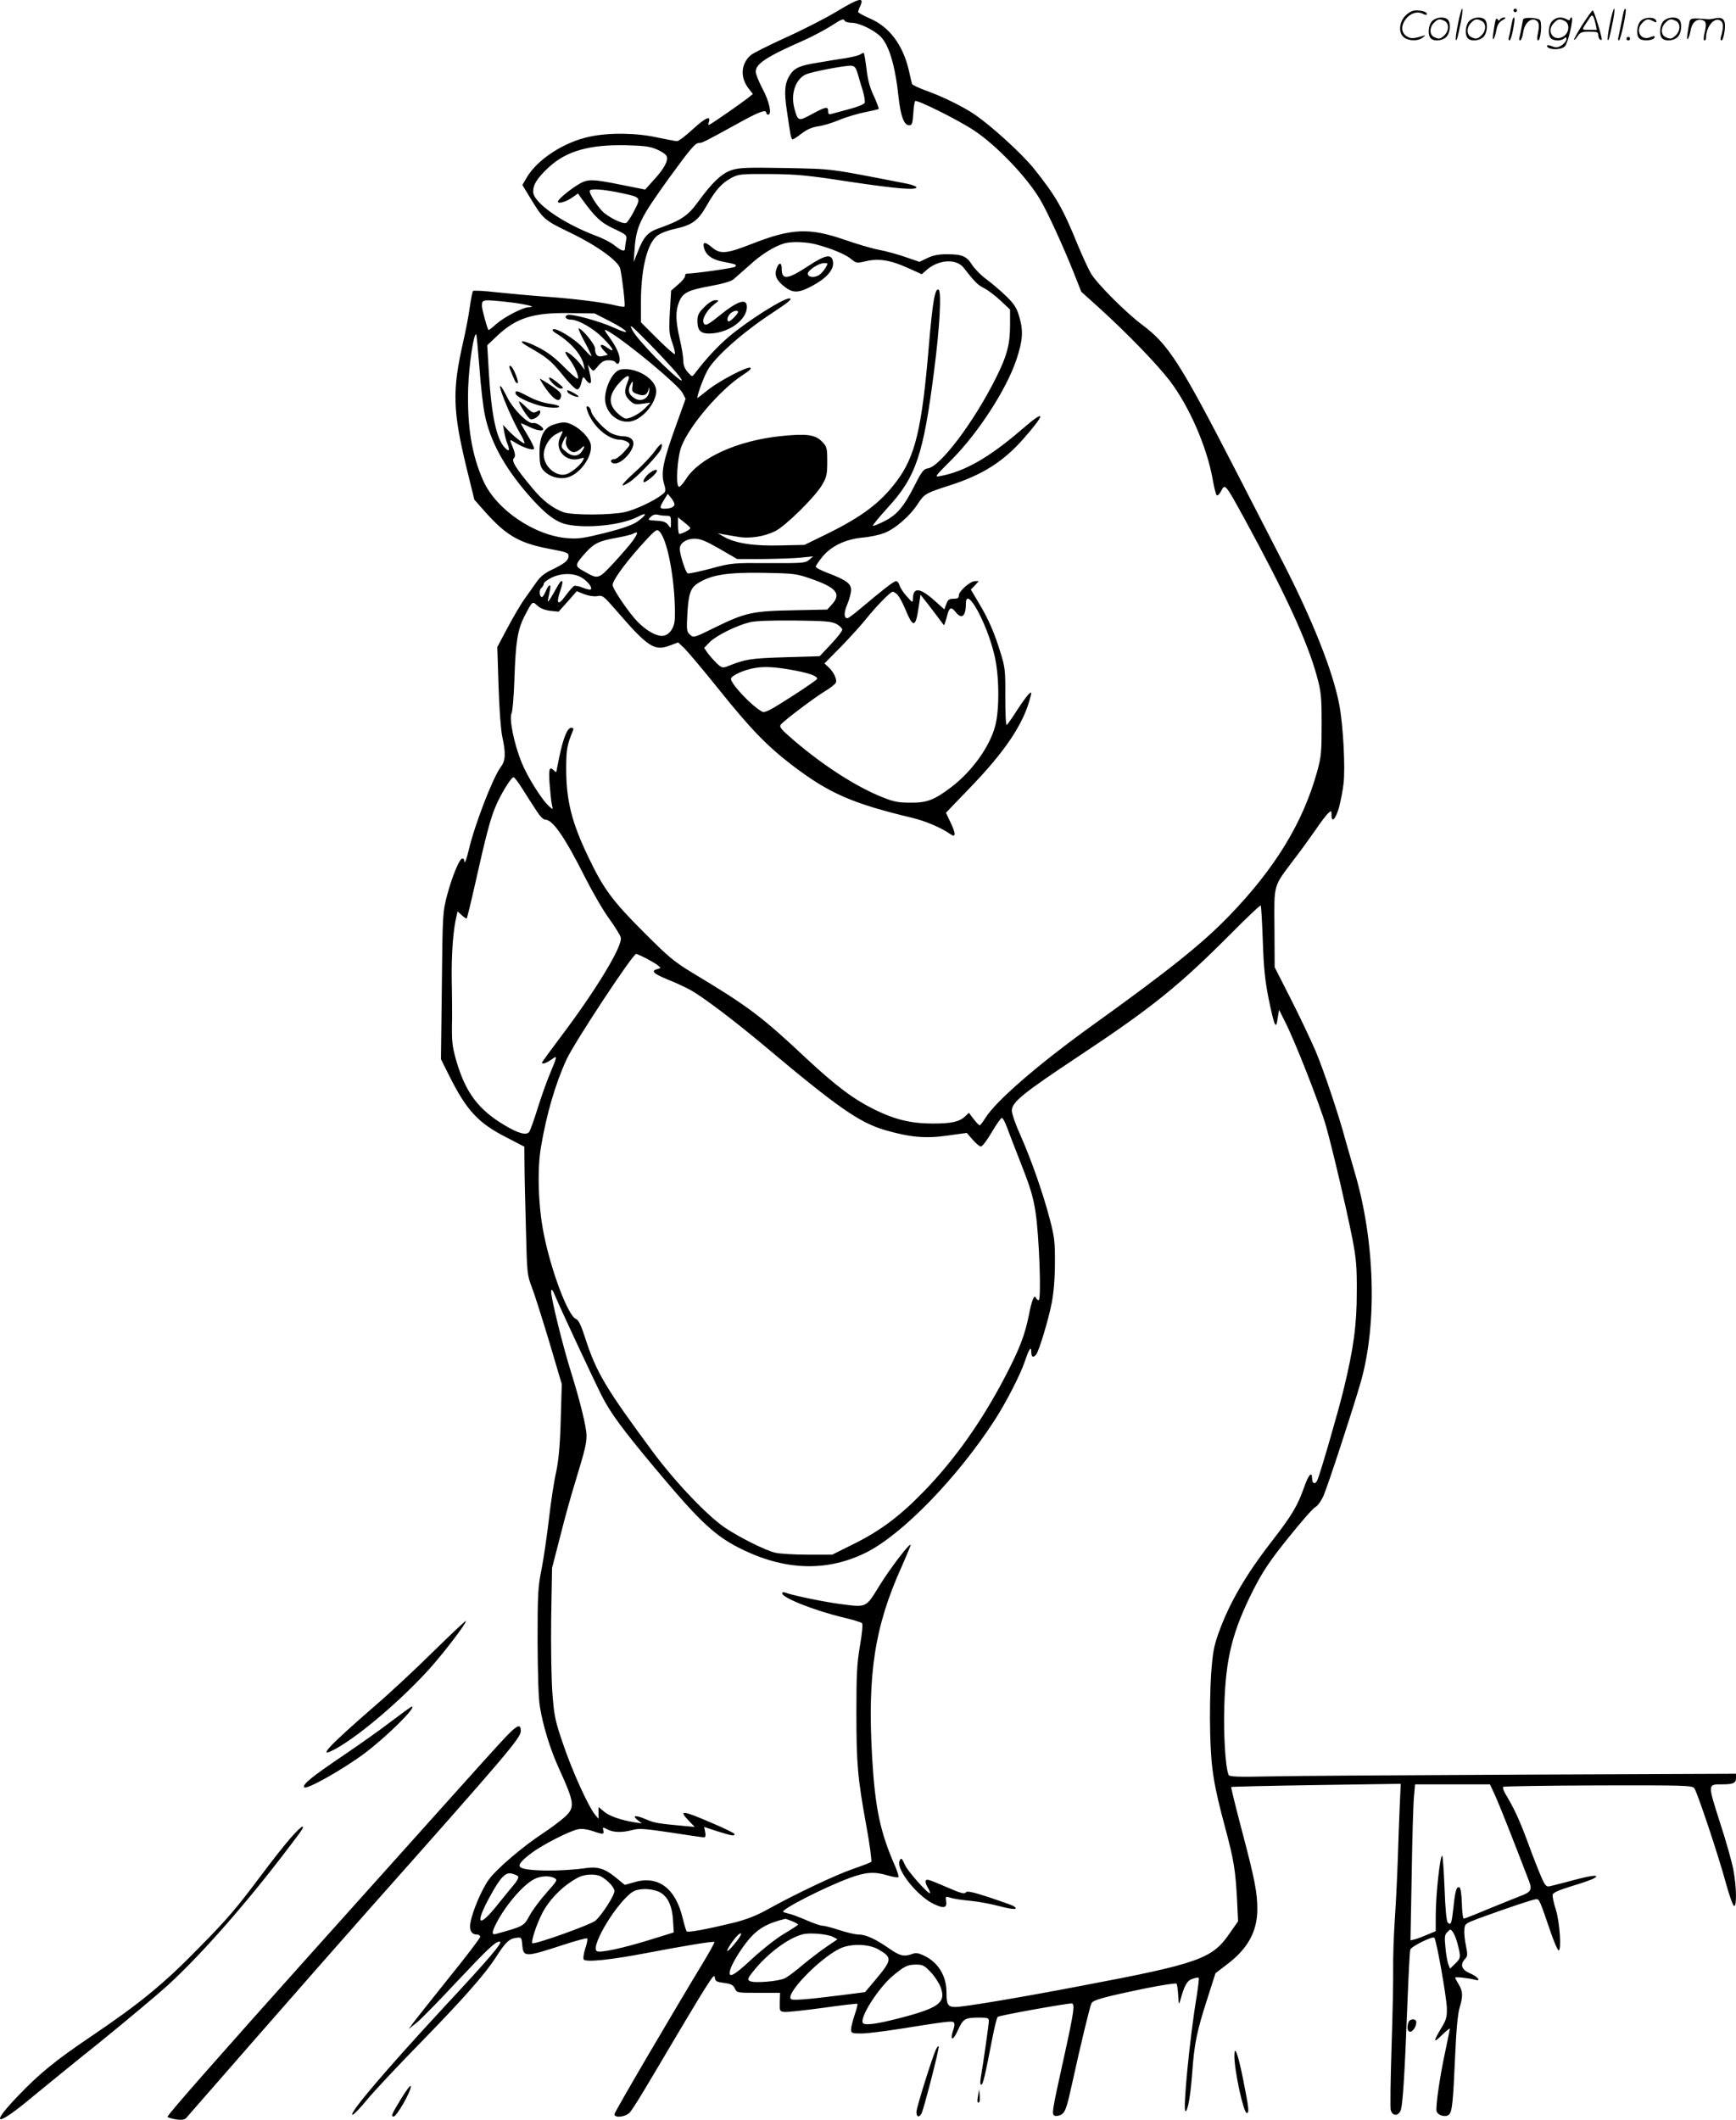
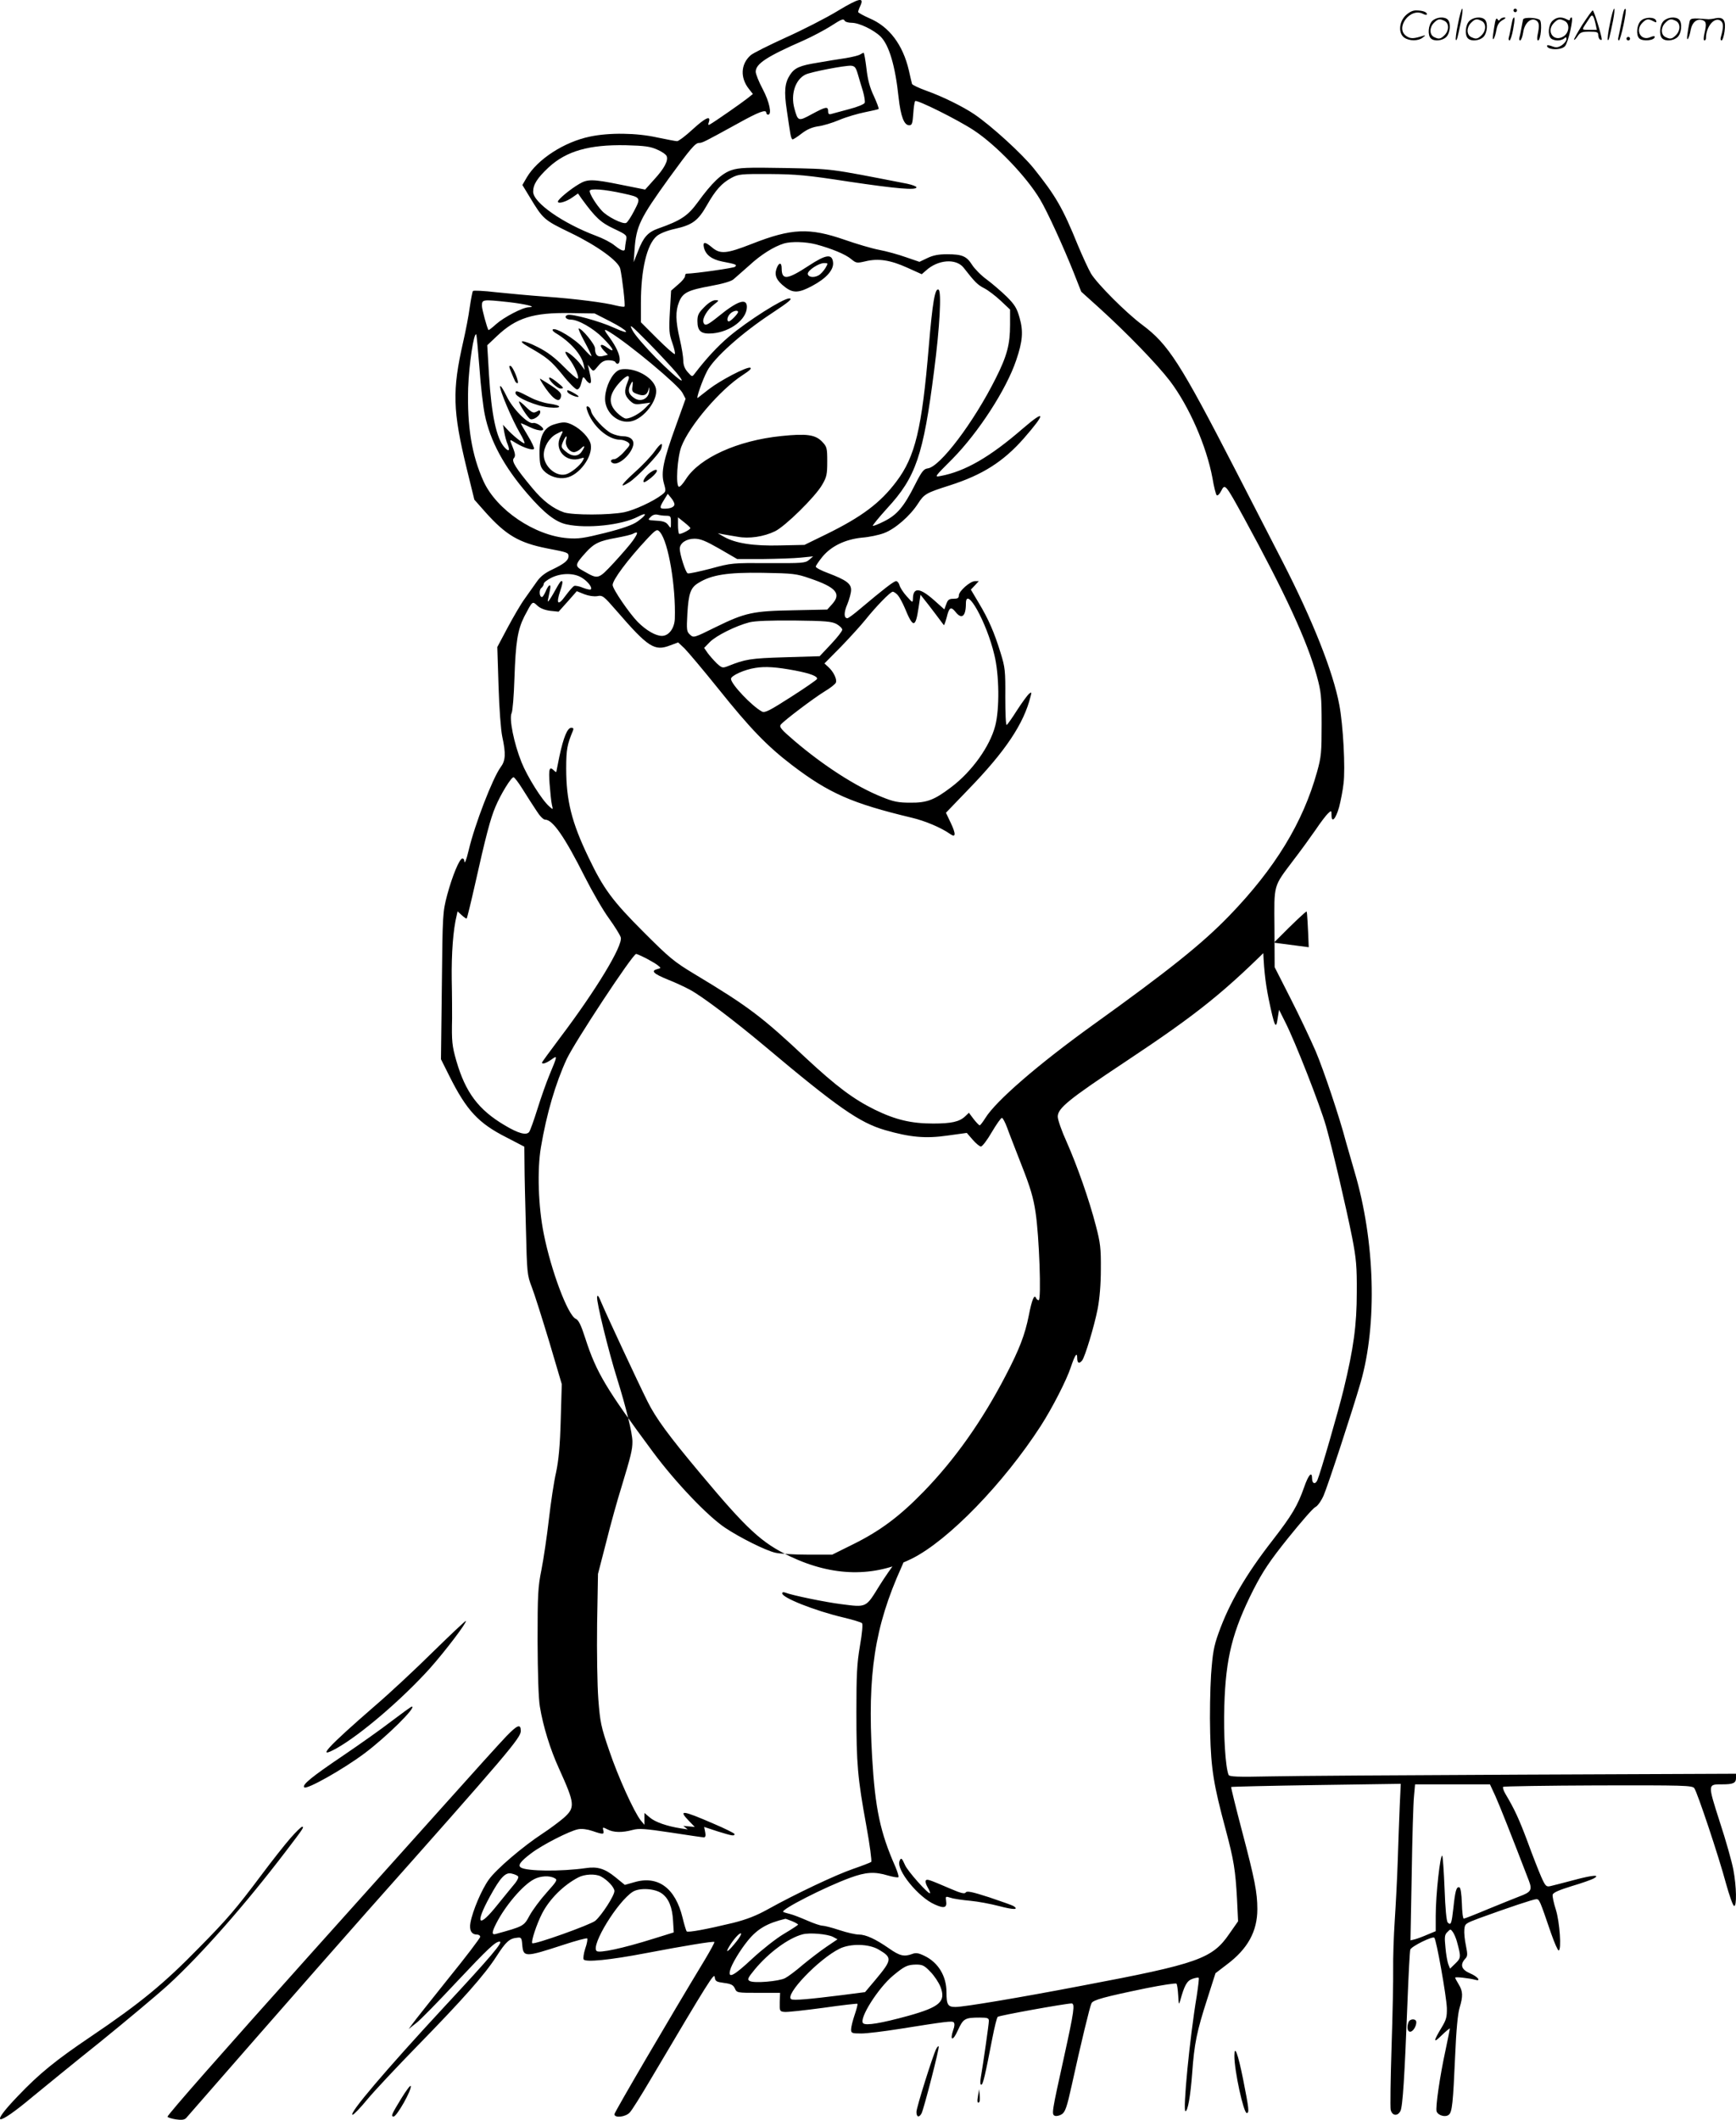
<svg xmlns="http://www.w3.org/2000/svg" version="1.0" viewBox="0 0 982.853 1199.73" preserveAspectRatio="xMidYMid meet">
  <g transform="translate(-1.147,1199.898) scale(0.1,-0.1)" fill="#000000" stroke="none">
-     <path d="M4754 11937 c-66 -40 -199 -108 -295 -151 -96 -44 -185 -88 -198 -100 -56 -50 -60 -127 -9 -191 l22 -28 -30 -24 c-27 -22 -183 -131 -213 -148 -10 -6 -12 -2 -6 14 12 39 -21 23 -94 -44 -39 -36 -78 -65 -86 -65 -9 0 -59 10 -113 21 -116 26 -271 28 -380 5 -146 -30 -297 -128 -358 -231 l-25 -43 42 -69 c76 -126 80 -129 233 -203 149 -72 269 -159 279 -202 11 -48 30 -209 24 -214 -3 -3 -23 0 -45 5 -62 17 -233 39 -402 51 -85 6 -211 18 -280 25 -68 8 -127 11 -131 7 -3 -4 -11 -45 -18 -92 -6 -47 -23 -134 -37 -195 -63 -276 -60 -390 20 -719 l43 -175 61 -69 c117 -131 190 -175 352 -207 116 -22 120 -24 120 -44 0 -24 -24 -43 -93 -76 -41 -19 -67 -40 -87 -69 -16 -22 -47 -66 -68 -96 -22 -30 -65 -104 -97 -164 l-58 -109 7 -221 c4 -129 13 -248 21 -286 21 -96 19 -136 -9 -173 -45 -61 -147 -325 -181 -470 -13 -56 -25 -84 -25 -59 0 7 -5 12 -11 12 -16 0 -57 -99 -86 -207 -25 -96 -26 -106 -30 -513 l-5 -416 47 -94 c98 -196 165 -268 323 -348 l102 -53 1 -102 c0 -56 4 -219 8 -362 6 -250 7 -263 33 -330 15 -38 59 -178 99 -310 l71 -240 -6 -203 c-4 -148 -12 -228 -26 -295 -12 -51 -30 -171 -41 -267 -11 -96 -30 -224 -42 -285 -20 -99 -22 -139 -22 -405 1 -185 5 -323 13 -370 18 -111 59 -243 108 -350 91 -201 93 -221 27 -280 -26 -22 -79 -62 -119 -88 -113 -74 -263 -202 -305 -261 -40 -55 -92 -177 -104 -244 -8 -42 6 -67 36 -67 11 0 19 -6 19 -13 0 -7 -81 -114 -181 -237 -99 -124 -190 -238 -202 -255 l-22 -30 43 34 c24 18 126 123 228 232 178 189 220 229 244 229 23 0 -48 -84 -314 -370 -329 -355 -546 -610 -518 -610 6 0 44 39 84 88 40 48 165 181 278 297 262 268 386 408 452 511 54 84 74 102 118 106 22 3 25 -1 28 -37 6 -75 13 -75 234 -3 70 23 130 39 134 36 3 -4 -1 -29 -11 -57 -9 -28 -13 -56 -9 -62 10 -17 151 -3 354 36 220 42 380 68 386 63 2 -3 -22 -47 -53 -99 -198 -327 -513 -865 -513 -876 0 -23 64 -16 87 10 12 12 63 94 115 182 338 571 363 610 366 584 3 -24 9 -27 53 -33 40 -5 52 -12 61 -31 11 -25 13 -25 133 -25 l123 0 -2 -52 c-1 -51 0 -53 26 -56 16 -2 114 9 219 23 105 15 192 25 195 23 2 -3 -5 -31 -16 -63 -11 -32 -20 -69 -20 -82 0 -21 4 -23 58 -23 31 0 129 12 217 26 264 42 297 46 306 37 6 -6 5 -23 -2 -41 -22 -64 -3 -68 25 -5 31 67 39 73 124 73 45 0 52 -3 52 -19 0 -18 -31 -234 -46 -323 -4 -23 -3 -38 3 -38 10 0 22 53 63 265 12 61 25 114 30 119 8 8 381 75 418 76 21 0 14 -46 -42 -301 -70 -317 -72 -327 -52 -335 9 -3 27 1 39 9 19 12 29 40 56 163 52 237 103 448 112 465 9 19 72 36 309 85 90 18 168 30 172 26 4 -4 8 -34 10 -67 3 -51 4 -56 11 -30 24 87 38 113 69 124 17 6 33 9 36 6 3 -2 -3 -48 -11 -102 -40 -238 -80 -653 -64 -653 13 0 28 82 38 214 12 169 26 237 86 423 l46 144 64 49 c119 89 173 188 173 314 0 94 -15 170 -86 439 -36 137 -64 250 -62 252 2 2 218 7 481 11 l479 7 -6 -129 c-3 -71 -8 -208 -11 -304 -3 -96 -11 -249 -17 -340 -6 -91 -10 -214 -9 -275 1 -60 -3 -258 -9 -439 -6 -182 -8 -343 -5 -358 8 -34 39 -38 55 -7 13 23 24 198 40 617 6 155 13 289 16 297 8 19 126 77 136 67 12 -12 68 -328 71 -397 1 -51 -3 -67 -29 -110 -49 -81 -49 -94 0 -45 25 24 46 41 46 38 0 -4 -11 -57 -24 -120 -33 -151 -58 -326 -51 -349 8 -23 50 -35 69 -19 19 15 24 65 36 335 6 143 15 238 25 270 20 66 19 94 -5 133 -11 18 -20 35 -20 38 0 6 80 -3 113 -12 37 -11 15 18 -28 36 -49 21 -59 48 -29 82 15 15 15 25 5 75 -7 32 -11 73 -9 92 3 32 6 34 83 63 165 60 308 108 324 108 18 0 19 -3 84 -193 19 -54 38 -98 43 -97 17 1 6 161 -16 231 -12 37 -20 75 -18 84 2 12 34 26 108 49 58 17 113 37 124 43 41 23 -5 20 -109 -8 -61 -16 -122 -32 -136 -35 -23 -5 -28 -1 -52 53 -14 32 -49 121 -77 198 -48 128 -73 183 -126 272 -10 17 -16 35 -12 39 4 3 246 7 538 8 484 1 533 0 544 -16 17 -23 139 -388 179 -538 19 -68 39 -126 46 -128 16 -5 14 110 -4 205 -8 43 -42 165 -77 271 -69 216 -69 212 14 212 62 0 78 7 78 36 l0 24 -1207 -5 c-665 -3 -1310 -7 -1434 -10 -183 -4 -228 -2 -232 9 -18 46 -29 226 -24 389 8 274 46 423 165 659 54 105 92 162 197 293 72 89 140 168 153 174 13 6 33 34 47 65 24 55 165 485 210 641 95 331 81 801 -34 1190 -21 72 -43 148 -49 170 -37 142 -127 409 -172 515 -30 69 -94 204 -143 300 l-89 175 -1 220 c-2 254 -8 232 107 385 40 52 96 129 125 171 28 42 61 85 71 94 19 18 20 17 20 -9 0 -48 24 -23 43 45 9 35 21 95 25 133 11 86 -2 332 -24 446 -35 187 -150 477 -321 810 -58 113 -177 344 -264 513 -316 614 -383 717 -530 827 -93 69 -257 234 -291 291 -15 26 -48 98 -74 160 -86 212 -126 280 -250 435 -69 85 -239 240 -336 306 -65 44 -183 102 -271 133 -44 16 -80 33 -82 39 -2 6 -10 41 -18 77 -34 145 -111 247 -222 294 -36 16 -65 32 -65 36 0 4 5 20 12 34 24 52 -5 46 -128 -28z m41 -57 c3 -5 21 -10 38 -10 43 0 125 -40 164 -78 48 -48 83 -165 102 -345 12 -107 31 -157 60 -157 16 0 19 10 23 65 2 35 7 68 11 72 10 9 238 -104 331 -165 128 -84 300 -264 376 -392 41 -68 133 -270 190 -413 l43 -109 101 -91 c161 -146 328 -319 401 -414 109 -144 207 -368 241 -550 8 -49 19 -92 24 -97 5 -4 16 6 25 24 22 43 23 42 131 -155 231 -423 357 -695 411 -893 24 -88 27 -114 27 -272 0 -159 -2 -184 -26 -270 -80 -287 -237 -545 -497 -814 -153 -158 -340 -308 -776 -621 -307 -221 -546 -428 -605 -524 -14 -22 -28 -41 -32 -41 -4 0 -19 16 -34 35 l-27 36 -22 -21 c-32 -30 -78 -40 -180 -40 -124 0 -213 21 -330 78 -122 60 -219 133 -390 292 -249 234 -327 293 -630 475 -118 71 -144 93 -290 239 -176 176 -227 245 -311 421 -96 199 -127 323 -127 505 0 108 6 136 38 213 5 12 3 17 -9 17 -22 0 -44 -53 -67 -160 -9 -47 -18 -87 -18 -90 -1 -2 -6 1 -13 8 -26 26 -31 11 -25 -75 4 -49 9 -101 13 -118 7 -30 7 -30 -14 -11 -42 36 -125 169 -158 251 -43 107 -71 247 -56 278 6 12 13 101 16 197 7 206 18 274 56 350 47 89 45 88 74 61 16 -15 42 -25 72 -29 l48 -5 52 58 51 58 42 -17 c26 -10 55 -14 74 -11 30 6 36 1 109 -83 179 -207 215 -230 303 -196 l46 17 36 -34 c19 -19 106 -122 192 -229 180 -225 276 -324 416 -431 210 -160 340 -217 678 -298 77 -18 168 -57 219 -93 31 -22 32 1 3 62 l-28 59 126 131 c210 216 315 373 353 527 7 25 6 27 -9 15 -9 -8 -39 -49 -67 -92 -27 -43 -54 -81 -59 -84 -5 -3 -8 66 -8 157 1 150 -1 169 -27 252 -35 114 -68 190 -124 283 l-44 74 23 24 22 24 -21 0 c-28 0 -92 -57 -92 -81 0 -15 -7 -19 -31 -19 -24 0 -32 -6 -40 -30 l-11 -30 -56 50 c-83 74 -121 77 -122 10 -1 -24 -2 -23 -36 15 -19 21 -37 49 -40 62 -4 13 -12 23 -19 23 -13 0 -72 -46 -204 -157 -34 -29 -66 -53 -72 -53 -20 0 -21 32 0 80 11 27 21 63 21 80 0 36 -27 56 -132 96 -38 14 -68 30 -68 36 0 5 17 30 37 55 50 61 129 99 224 109 41 3 98 15 126 26 62 23 147 97 192 167 35 54 45 60 180 103 184 59 302 133 419 266 125 143 124 167 -4 57 -189 -164 -329 -244 -467 -270 -37 -7 -36 -6 66 96 147 149 306 393 362 560 36 106 41 162 19 239 -15 54 -27 74 -73 120 -31 30 -82 74 -113 97 -32 23 -69 61 -83 83 -31 49 -56 60 -142 60 -48 0 -79 -6 -112 -22 l-44 -21 -76 26 c-42 15 -110 34 -153 42 -42 8 -129 34 -195 57 -199 69 -300 65 -524 -23 -146 -57 -180 -60 -228 -19 -38 32 -52 32 -44 -3 10 -40 43 -66 102 -78 82 -16 86 -18 74 -30 -7 -7 -224 -38 -275 -39 -5 0 -8 -6 -8 -14 0 -8 -18 -30 -40 -48 l-39 -34 -7 -120 c-6 -104 -4 -126 14 -176 11 -31 17 -59 14 -63 -3 -3 -48 36 -99 87 l-93 93 0 108 c0 191 34 333 90 380 18 15 58 31 104 41 98 22 130 46 180 134 49 86 84 125 140 155 38 20 53 22 216 21 150 -1 214 -7 447 -43 269 -40 383 -50 383 -32 0 5 -24 14 -52 20 -457 89 -415 83 -689 89 -220 4 -263 2 -306 -12 -56 -19 -110 -70 -192 -183 -55 -75 -94 -102 -222 -147 -60 -21 -85 -50 -115 -128 l-25 -63 5 70 c9 134 31 178 196 407 120 165 148 198 169 198 18 0 27 4 216 108 124 69 165 84 165 62 0 -5 5 -10 10 -10 23 0 8 72 -30 144 -22 41 -40 86 -40 99 0 45 63 86 271 177 49 22 117 58 152 80 67 43 73 45 82 30z m-1062 -728 c26 -11 50 -28 53 -37 10 -25 -14 -70 -70 -131 l-52 -58 -135 27 c-162 33 -191 33 -238 5 -53 -31 -121 -88 -121 -100 0 -15 48 -1 84 25 l30 21 20 -29 c79 -108 108 -135 182 -170 74 -35 76 -37 70 -67 -3 -17 -6 -37 -6 -44 0 -21 -18 -17 -58 15 -20 17 -67 41 -105 55 -189 71 -357 188 -357 250 0 41 23 77 88 138 100 92 228 129 437 125 108 -3 138 -7 178 -25z m-193 -248 c100 -22 101 -23 62 -98 -18 -35 -39 -67 -46 -69 -20 -8 -107 36 -137 69 -33 36 -69 94 -69 112 0 16 81 10 190 -14z m1091 -288 c89 -24 167 -56 199 -83 29 -24 33 -24 81 -13 73 18 142 7 237 -36 l82 -37 23 20 c68 63 171 71 214 17 64 -82 79 -97 116 -116 22 -11 64 -43 94 -71 l53 -50 0 -86 c0 -111 -17 -176 -81 -303 -125 -250 -316 -502 -385 -510 -23 -3 -34 -17 -73 -94 -62 -123 -101 -169 -173 -205 -33 -17 -62 -28 -65 -26 -2 3 34 47 81 99 163 176 205 300 266 779 32 246 43 450 25 459 -20 10 -34 -72 -55 -321 -39 -467 -77 -625 -184 -766 -91 -121 -196 -199 -393 -296 l-127 -62 -138 -3 c-151 -4 -253 12 -318 49 l-35 20 30 -6 c17 -3 54 -9 83 -14 64 -12 147 0 211 31 58 28 228 195 267 263 26 44 29 60 29 132 0 76 -2 84 -29 112 -38 40 -88 47 -232 32 -246 -25 -463 -123 -540 -245 -16 -25 -33 -44 -39 -42 -19 6 -9 167 14 227 46 120 221 324 347 405 40 26 54 39 42 42 -23 4 -167 -71 -232 -121 -28 -22 -57 -44 -64 -50 -12 -9 26 101 53 152 39 75 197 216 366 327 97 64 121 84 99 84 -35 0 -233 -125 -341 -216 -64 -54 -129 -124 -194 -209 -15 -20 -15 -20 -40 8 -17 19 -25 40 -25 65 0 20 -9 75 -20 122 -24 104 -25 157 -4 210 21 53 51 67 182 91 62 11 114 26 126 37 11 9 52 46 91 80 65 60 137 105 195 123 41 12 122 10 181 -5z m-1739 -327 c96 -11 164 -28 113 -29 -33 0 -140 -56 -184 -95 -23 -21 -43 -36 -44 -34 -8 11 -37 118 -37 136 0 38 2 38 152 22z m574 -109 c107 -55 124 -83 22 -36 -81 37 -241 81 -264 72 -21 -8 -8 -26 19 -26 42 0 128 -49 182 -104 59 -59 74 -90 25 -55 -37 28 -51 17 -20 -16 l23 -24 -28 -7 c-30 -8 -45 6 -45 44 0 22 -74 112 -92 112 -4 0 10 -33 32 -73 22 -41 40 -78 40 -83 0 -5 -21 15 -47 45 -44 51 -158 120 -172 105 -4 -4 3 -11 13 -18 85 -50 149 -122 162 -181 l6 -30 -22 30 c-28 37 -79 79 -87 72 -3 -3 7 -21 21 -39 31 -41 59 -105 48 -112 -4 -2 -40 28 -79 68 -50 51 -94 84 -146 110 -85 44 -128 44 -52 1 102 -58 125 -76 191 -157 36 -46 74 -83 82 -83 11 0 19 14 25 38 9 37 10 37 24 18 8 -12 19 -21 24 -21 10 0 8 22 -7 85 l-5 20 16 -20 c16 -20 17 -19 43 13 20 24 35 32 59 32 17 0 35 -4 38 -10 11 -19 25 -10 25 15 0 28 -21 73 -55 120 -37 50 -38 56 -3 35 109 -66 389 -299 413 -344 l18 -34 -55 -153 c-71 -196 -85 -263 -68 -325 13 -45 12 -47 -11 -65 -49 -38 -156 -87 -213 -99 -84 -17 -291 -17 -341 -1 -62 21 -121 66 -181 139 -94 113 -117 151 -104 167 12 14 10 26 -16 89 -7 19 -5 18 29 -3 43 -26 95 -43 102 -32 2 5 -13 38 -35 74 -22 36 -40 68 -40 70 0 2 22 -7 50 -21 60 -29 102 -24 60 8 -14 11 -32 17 -40 15 -28 -9 -117 81 -151 153 -18 37 -34 62 -36 55 -6 -16 70 -195 112 -265 19 -32 30 -58 25 -58 -10 0 -66 45 -98 80 l-23 25 7 -40 c4 -22 12 -55 20 -72 14 -36 6 -43 -19 -15 -45 50 -73 182 -87 408 l-10 169 56 53 c108 102 205 133 415 129 l137 -2 88 -45z m374 -289 c73 -88 11 -43 -115 83 -60 61 -121 131 -133 156 -21 40 -12 33 90 -70 62 -63 133 -140 158 -169z m-1114 25 c7 -102 21 -220 30 -263 30 -149 109 -295 242 -449 94 -109 159 -160 222 -173 115 -25 311 -4 402 43 55 29 54 13 -2 -27 -27 -19 -83 -39 -182 -64 -120 -30 -154 -35 -213 -30 -186 14 -402 160 -476 322 -67 148 -93 311 -87 528 5 135 32 317 46 303 2 -3 10 -88 18 -190z m1104 -771 c0 -15 -22 -25 -56 -25 -29 0 -30 6 -3 50 l21 34 19 -23 c11 -13 19 -29 19 -36z m-47 -65 c25 0 27 -3 27 -37 0 -36 0 -37 -15 -16 -12 17 -28 23 -67 25 -50 3 -51 4 -33 21 11 12 26 16 39 13 12 -3 33 -6 49 -6z m137 -70 c0 -9 -58 -38 -64 -32 -3 3 -6 25 -6 49 l0 44 35 -28 c19 -15 35 -30 35 -33z m-171 -24 c47 -57 89 -306 83 -489 -2 -54 -34 -97 -73 -97 -35 0 -88 30 -137 79 -47 48 -142 186 -142 209 0 29 84 142 194 260 53 56 58 59 75 38z m-154 -46 c-15 -22 -64 -78 -108 -126 -89 -95 -88 -95 -170 -48 -53 29 -53 35 11 106 47 52 77 66 173 83 43 8 87 18 96 24 29 15 28 4 -2 -39z m490 -47 l100 -58 145 0 c80 1 177 4 215 8 l70 7 -23 -20 c-22 -18 -38 -19 -230 -18 -204 1 -209 1 -326 -31 -66 -17 -125 -30 -131 -27 -12 4 -45 108 -45 139 0 32 37 57 83 57 34 0 63 -12 142 -57z m513 -168 c147 -50 178 -86 125 -145 l-28 -31 -190 -4 c-230 -4 -274 -13 -443 -96 -121 -60 -124 -61 -144 -42 -19 17 -20 26 -15 119 7 115 18 147 63 174 74 46 165 60 364 57 173 -3 191 -5 268 -32z m-1292 4 c34 -21 61 -56 50 -66 -3 -3 -22 1 -43 9 -21 9 -43 13 -50 11 -7 -2 -29 -28 -50 -56 -43 -60 -55 -47 -29 30 9 26 14 49 11 51 -7 8 -12 1 -51 -69 -20 -35 -33 -53 -31 -39 3 14 8 40 12 59 9 40 -7 35 -25 -9 -7 -16 -16 -30 -20 -30 -15 0 -18 39 -4 51 8 6 14 17 14 24 0 7 19 22 43 34 56 28 129 28 173 0z m1788 -98 c10 -11 27 -43 40 -73 47 -115 61 -114 78 2 l11 73 19 -24 c11 -13 40 -51 65 -84 25 -33 47 -62 48 -64 2 -2 9 17 16 43 14 58 24 64 50 32 35 -45 59 -26 59 47 0 104 117 -104 161 -290 28 -113 30 -307 5 -402 -30 -116 -132 -259 -249 -347 -96 -73 -138 -89 -232 -88 -66 0 -94 5 -160 32 -146 58 -332 178 -497 319 -75 64 -86 78 -76 91 21 25 184 148 247 187 32 19 62 42 65 51 7 19 -14 62 -43 88 l-22 20 94 95 c51 53 113 121 137 151 60 75 142 160 156 160 6 0 19 -9 28 -19z m-346 -164 c17 -10 32 -24 32 -32 0 -8 -29 -45 -64 -82 l-64 -68 -199 -6 c-195 -6 -222 -11 -320 -50 -31 -12 -34 -11 -64 16 -17 17 -40 43 -51 58 l-20 29 32 33 c35 36 147 92 225 112 34 8 116 11 255 10 174 -2 210 -5 238 -20z m-235 -263 c88 -17 129 -33 124 -48 -2 -5 -68 -51 -148 -102 -122 -78 -147 -91 -164 -82 -56 30 -175 155 -175 185 0 18 77 53 139 62 55 9 118 5 224 -15z m-1543 -671 c24 -38 58 -92 77 -120 20 -32 40 -53 51 -53 43 0 110 -97 225 -325 42 -83 103 -189 137 -235 33 -46 63 -94 66 -107 12 -47 -141 -299 -342 -565 -57 -76 -104 -140 -104 -143 0 -11 23 -4 53 17 36 26 36 25 -12 -90 -17 -41 -47 -126 -67 -190 -20 -64 -41 -123 -47 -130 -16 -20 -61 -8 -138 38 -149 88 -222 186 -274 365 -24 84 -27 110 -24 240 0 28 0 127 -2 220 -2 148 8 283 28 363 l5 23 24 -22 c13 -12 26 -21 28 -18 2 2 23 87 46 189 61 273 88 377 117 444 29 69 88 166 102 166 5 0 28 -30 51 -67z m4191 -861 c5 -153 13 -226 33 -326 33 -159 42 -178 51 -111 l8 49 35 -70 c57 -112 197 -470 231 -589 40 -143 113 -456 148 -631 23 -119 27 -164 26 -309 0 -185 -18 -317 -74 -548 -31 -128 -132 -476 -149 -515 -11 -26 -30 -21 -30 8 0 45 -20 24 -45 -48 -37 -105 -69 -159 -179 -301 -151 -194 -245 -355 -306 -526 -27 -75 -33 -113 -42 -235 -5 -80 -8 -228 -5 -330 5 -205 20 -294 87 -543 47 -176 56 -232 65 -397 l6 -125 -49 -70 c-97 -142 -176 -170 -832 -294 -360 -69 -672 -121 -719 -121 -43 0 -51 12 -51 84 0 91 -47 168 -124 205 -35 17 -49 19 -70 11 -46 -17 -71 -11 -132 32 -75 52 -130 78 -171 78 -18 0 -67 11 -109 25 -42 14 -85 25 -96 25 -11 0 -50 13 -86 29 -37 16 -80 33 -97 37 -16 4 -34 9 -39 12 -19 11 238 142 378 193 90 33 139 36 215 13 29 -8 56 -13 59 -9 3 3 -5 29 -17 58 -86 194 -115 330 -132 622 -27 468 14 737 166 1074 30 68 54 125 52 127 -8 8 -117 -135 -178 -234 -76 -123 -70 -121 -216 -102 -88 11 -278 50 -315 65 -11 4 -18 3 -18 -4 0 -25 184 -98 344 -136 54 -13 102 -27 108 -33 5 -5 1 -54 -12 -129 -17 -100 -20 -163 -20 -374 0 -295 7 -373 56 -642 20 -109 32 -202 28 -206 -5 -4 -52 -22 -104 -40 -96 -33 -323 -140 -483 -229 -63 -35 -119 -57 -195 -76 -149 -36 -256 -56 -263 -48 -3 4 -14 39 -23 77 -41 169 -140 241 -274 201 l-53 -15 -54 44 c-59 48 -101 61 -167 51 -141 -20 -332 -18 -367 3 -20 12 -3 35 58 81 63 48 218 127 266 136 21 4 52 0 81 -10 61 -21 67 -20 61 4 -5 18 -3 19 24 5 34 -18 83 -19 142 -3 37 10 70 7 218 -15 96 -15 180 -27 186 -27 8 0 11 10 7 29 l-6 30 76 -25 c84 -26 96 -28 96 -15 0 4 -54 31 -120 59 -178 77 -200 79 -137 14 l32 -33 -65 6 c-140 13 -161 16 -206 35 -62 27 -87 26 -54 -1 l25 -20 -40 6 c-76 12 -144 35 -174 61 l-31 26 0 -34 0 -33 -21 25 c-38 48 -128 246 -178 394 -47 136 -52 162 -62 291 -6 78 -9 268 -7 426 l5 284 47 182 c25 101 64 240 86 310 54 178 62 211 62 257 0 47 -36 194 -87 357 -48 153 -117 433 -113 461 2 16 9 6 27 -38 28 -66 202 -440 259 -554 47 -94 118 -191 298 -406 265 -317 347 -393 509 -470 243 -115 474 -119 690 -12 206 103 519 426 729 751 65 101 146 259 170 332 23 69 36 88 36 53 0 -30 11 -36 28 -15 16 20 69 195 88 292 11 58 18 138 18 225 1 117 -3 150 -28 245 -37 144 -105 338 -166 476 -28 61 -50 125 -50 142 0 48 62 98 383 311 414 275 563 395 862 695 87 88 161 158 164 155 3 -2 8 -93 12 -202z m-3493 -96 c26 -14 56 -31 67 -40 20 -16 20 -16 -3 -22 -37 -10 -21 -26 60 -59 41 -16 99 -43 128 -59 68 -37 247 -172 420 -317 414 -348 538 -434 682 -476 142 -41 230 -49 354 -31 l109 15 33 -38 c19 -22 40 -39 47 -39 8 0 36 37 62 82 26 44 52 81 57 80 5 0 18 -25 29 -54 10 -29 48 -125 82 -213 49 -124 67 -184 79 -265 21 -133 34 -500 18 -500 -5 0 -13 6 -15 13 -10 23 -24 -12 -41 -100 -22 -110 -54 -192 -130 -338 -134 -258 -288 -476 -466 -659 -135 -139 -245 -221 -396 -296 l-121 -60 -139 0 c-76 0 -159 5 -183 11 -54 12 -202 86 -284 141 -99 66 -281 257 -408 428 -266 359 -321 450 -384 645 -24 75 -38 103 -54 110 -45 20 -140 274 -181 481 -31 154 -38 361 -16 490 32 190 83 363 146 499 45 96 373 594 393 595 4 0 29 -11 55 -24z m4810 -4743 c25 -56 89 -217 190 -480 19 -51 12 -63 -56 -88 -26 -10 -105 -42 -176 -71 -71 -30 -133 -54 -137 -54 -5 0 -10 39 -11 87 -2 53 -7 88 -14 90 -17 6 -24 -21 -34 -116 -10 -90 -14 -101 -32 -83 -7 7 -14 77 -18 192 -4 99 -10 183 -13 186 -11 12 -37 -218 -37 -339 l0 -88 -46 -19 c-25 -11 -57 -23 -72 -27 l-25 -6 7 374 c3 206 9 404 13 442 l6 67 212 0 212 0 31 -67z m-5534 -453 c5 -5 -2 -21 -15 -38 -13 -15 -57 -70 -98 -120 -111 -140 -134 -118 -46 43 59 108 88 139 123 130 15 -3 31 -10 36 -15z m469 -1 c38 -20 77 -62 77 -83 0 -26 -72 -137 -108 -168 -28 -23 -347 -137 -357 -127 -8 9 25 109 56 169 42 81 120 159 204 203 35 19 97 22 128 6z m-262 -10 c18 -9 15 -15 -45 -82 -36 -40 -79 -98 -96 -129 -33 -61 -33 -61 -192 -105 -23 -6 -23 9 3 60 51 100 150 217 214 250 35 19 88 22 116 6z m608 -87 c38 -27 59 -78 63 -154 l4 -66 -116 -36 c-172 -54 -307 -83 -321 -69 -33 33 120 281 205 335 38 24 126 19 165 -10z m736 -156 c19 -8 35 -17 35 -20 0 -2 -36 -26 -80 -52 -44 -26 -125 -90 -180 -141 -105 -98 -138 -115 -125 -65 8 33 56 113 100 167 54 67 111 100 213 124 1 1 18 -6 37 -13z m3765 -116 c24 -88 23 -93 -9 -124 l-30 -29 -10 25 c-5 14 -13 57 -16 95 -6 59 -5 72 11 87 17 18 18 18 31 0 7 -10 18 -35 23 -54z m-4078 2 c-46 -58 -68 -74 -43 -31 25 42 61 82 68 75 3 -3 -8 -23 -25 -44z m545 25 l26 -14 -62 -42 c-34 -23 -94 -69 -134 -102 -39 -34 -85 -68 -101 -76 -35 -18 -176 -30 -200 -16 -15 8 -12 16 29 66 79 95 190 177 270 198 40 11 140 2 172 -14z m259 -72 c78 -46 77 -57 -18 -171 l-59 -70 -132 -17 c-184 -23 -273 -31 -286 -23 -39 24 156 228 274 286 61 30 165 28 221 -5z m293 -126 c22 -22 47 -60 57 -85 32 -83 -3 -114 -182 -164 -153 -42 -241 -57 -256 -42 -25 25 85 199 169 269 66 55 82 62 131 63 36 0 47 -5 81 -41z M4880 11690 c-8 -5 -44 -14 -80 -20 -36 -5 -108 -17 -160 -26 -100 -16 -130 -29 -156 -69 -30 -46 -34 -94 -18 -200 8 -55 17 -115 20 -132 3 -18 8 -33 13 -33 4 0 28 15 52 34 30 23 59 35 92 40 26 3 80 19 120 36 40 17 106 36 146 44 40 8 74 16 77 18 2 3 -10 36 -27 73 -23 48 -35 93 -42 156 -6 49 -13 89 -16 89 -3 0 -13 -5 -21 -10z m-12 -110 c7 -25 20 -68 29 -97 8 -28 13 -58 10 -66 -3 -8 -42 -24 -89 -36 -46 -12 -91 -25 -100 -27 -13 -4 -18 0 -18 15 0 29 -12 27 -92 -16 -77 -42 -79 -41 -99 32 -22 80 5 164 63 192 30 15 223 52 258 50 21 -2 27 -10 38 -47z M4590 10495 c-122 -80 -153 -83 -153 -15 0 37 -17 35 -30 -4 -12 -37 2 -66 48 -101 46 -36 79 -35 155 6 79 42 122 90 118 132 -5 51 -39 47 -138 -18z m94 -14 c-10 -16 -27 -35 -39 -41 -28 -15 -60 -9 -60 10 0 19 62 60 92 60 24 0 24 0 7 -29z M3999 10261 c-32 -32 -39 -45 -39 -79 0 -58 21 -75 85 -70 102 9 195 80 195 150 0 53 -54 34 -165 -57 -60 -48 -73 -53 -81 -31 -8 21 21 71 58 100 32 25 32 26 9 26 -14 0 -39 -15 -62 -39z m191 -28 c0 -10 -42 -53 -52 -53 -14 0 -9 28 8 44 16 16 44 22 44 9z M2905 9894 c9 -22 19 -45 22 -51 3 -7 9 -13 14 -13 13 0 -24 93 -39 98 -10 3 -9 -5 3 -34z M3486 9880 c-35 -43 -57 -118 -46 -165 15 -67 80 -113 143 -101 74 14 156 122 142 186 -12 56 -98 110 -174 110 -31 0 -44 -6 -65 -30z m78 -45 c-20 -49 -18 -72 12 -102 23 -22 31 -25 72 -19 l46 6 -28 -29 c-31 -32 -83 -61 -111 -61 -9 0 -32 15 -51 34 -52 52 -46 104 19 174 42 44 61 43 41 -3z m28 -25 c-4 -25 0 -31 24 -40 38 -15 57 -9 66 20 6 23 7 23 5 -5 -3 -42 -47 -64 -83 -40 -32 21 -39 40 -26 71 15 32 19 30 14 -6z M3120 9860 c0 -16 47 -60 65 -60 22 0 19 5 -25 40 -22 17 -40 27 -40 20z M3102 9799 c48 -67 80 -82 86 -42 3 21 -17 37 -117 98 -8 5 6 -20 31 -56z M2930 9774 c0 -24 121 -75 192 -81 76 -7 73 12 -5 22 -28 4 -74 19 -102 34 -77 40 -85 42 -85 25z M3225 9779 c8 -12 56 -32 62 -25 5 4 -50 36 -62 36 -3 0 -3 -5 0 -11z M2950 9726 c0 -15 51 -94 64 -99 18 -7 56 20 56 39 0 12 -4 13 -21 3 -18 -9 -26 -6 -60 27 -21 21 -39 35 -39 30z M3335 9679 c28 -89 117 -169 189 -169 12 0 30 -6 41 -13 17 -13 16 -16 -20 -55 -20 -23 -46 -42 -56 -42 -21 0 -26 -15 -6 -23 32 -12 100 48 113 100 8 32 -16 53 -59 53 -16 0 -44 7 -63 16 -41 20 -111 97 -116 126 -2 12 -9 23 -17 26 -10 3 -11 -2 -6 -19z M3146 9596 c-56 -18 -81 -68 -80 -164 1 -61 5 -76 24 -97 30 -32 82 -49 126 -40 74 13 153 120 140 189 -7 35 -53 85 -103 110 -37 18 -53 19 -107 2z m39 -67 c-39 -75 31 -152 113 -125 21 7 23 6 13 -12 -15 -28 -68 -71 -97 -78 -56 -14 -124 46 -124 111 0 45 31 96 70 117 44 23 43 23 25 -13z m31 -22 c-7 -29 18 -67 45 -67 10 0 28 9 39 20 24 24 26 14 4 -18 -20 -29 -56 -28 -90 2 -26 22 -27 25 -15 55 16 36 26 41 17 8z M3716 9442 c-20 -27 -70 -80 -112 -117 -77 -70 -90 -93 -31 -56 44 27 173 162 182 191 13 40 -3 33 -39 -18z M3692 9324 c-25 -17 -48 -54 -33 -54 5 0 23 12 40 26 46 38 40 61 -7 28z M5104 1465 c-19 -49 107 -205 200 -245 53 -24 70 -19 64 20 -4 27 -3 27 26 18 17 -6 67 -13 111 -17 44 -4 117 -18 163 -30 79 -21 115 -22 82 0 -8 5 -71 27 -139 50 -96 31 -126 37 -132 27 -6 -9 -26 -5 -86 21 -124 53 -132 56 -140 47 -4 -4 0 -21 10 -38 10 -17 16 -32 14 -34 -8 -9 -129 127 -142 160 -17 39 -23 44 -31 21z M8266 11864 c-10 -47 -15 -88 -12 -91 5 -6 9 7 30 110 7 37 10 67 6 67 -4 0 -15 -39 -24 -86z M8580 11940 c0 -5 5 -10 10 -10 6 0 10 5 10 10 0 6 -4 10 -10 10 -5 0 -10 -4 -10 -10z M9126 11864 c-10 -47 -15 -88 -12 -91 5 -6 9 7 30 110 7 37 10 67 6 67 -4 0 -15 -39 -24 -86z M9206 11939 c-3 -8 -10 -41 -16 -74 -6 -33 -14 -68 -16 -77 -3 -10 -1 -18 3 -18 10 0 46 171 38 178 -2 3 -7 -1 -9 -9z M7969 11911 c-38 -38 -41 -101 -7 -125 29 -20 79 -20 104 0 18 14 18 15 1 10 -53 -17 -69 -17 -92 -2 -69 45 21 166 94 126 12 -6 21 -7 21 -1 0 12 -25 21 -62 21 -19 0 -39 -10 -59 -29z M8970 11859 c-28 -45 -49 -83 -47 -85 2 -3 12 7 21 21 14 21 24 25 66 25 43 0 50 -3 50 -19 0 -11 5 -23 10 -26 6 -3 10 -3 10 1 0 20 -44 164 -51 164 -4 0 -30 -37 -59 -81z m75 4 l7 -33 -42 0 c-42 0 -42 0 -28 23 8 12 21 32 29 44 15 25 22 18 34 -34z M8120 11880 c-22 -22 -27 -79 -8 -98 19 -19 66 -14 88 8 22 22 27 79 8 98 -19 19 -66 14 -88 -8z m71 0 c25 -14 25 -54 -1 -80 -23 -23 -33 -24 -61 -10 -25 14 -25 54 1 80 23 23 33 24 61 10z M8330 11880 c-22 -22 -27 -79 -8 -98 19 -19 66 -14 88 8 22 22 27 79 8 98 -19 19 -66 14 -88 -8z m71 0 c25 -14 25 -54 -1 -80 -23 -23 -33 -24 -61 -10 -25 14 -25 54 1 80 23 23 33 24 61 10z M8476 11874 c-3 -16 -8 -47 -11 -69 -8 -51 10 -26 19 27 5 27 15 42 34 53 18 10 22 14 10 15 -9 0 -20 -5 -24 -11 -5 -8 -9 -8 -14 1 -5 8 -10 3 -14 -16z M8577 11893 c-2 -4 -7 -26 -11 -48 -4 -22 -9 -48 -12 -57 -3 -10 -1 -18 4 -18 4 0 14 28 20 62 11 58 10 81 -1 61z M8635 11890 c-1 -3 -5 -23 -9 -45 -4 -22 -9 -48 -12 -57 -3 -10 -1 -18 4 -18 5 0 13 20 17 45 7 53 44 87 74 68 17 -11 19 -28 8 -80 -4 -18 -3 -33 2 -33 16 0 24 99 11 115 -12 14 -87 18 -95 5z M8800 11880 c-22 -22 -27 -79 -8 -98 7 -7 24 -12 38 -12 14 0 31 5 38 12 9 9 12 8 12 -5 0 -9 -12 -24 -26 -34 -21 -13 -32 -15 -55 -6 -16 6 -29 8 -29 3 0 -24 81 -27 102 -2 18 19 50 162 37 162 -5 0 -9 -5 -9 -10 0 -7 -6 -7 -19 0 -30 16 -59 12 -81 -10z m71 0 c29 -16 25 -65 -6 -86 -56 -37 -103 28 -55 76 23 23 33 24 61 10z M9301 11881 c-23 -23 -28 -80 -9 -99 19 -19 88 -13 88 9 0 5 -11 4 -24 -2 -54 -25 -89 38 -46 81 23 23 33 24 62 9 16 -9 19 -8 16 3 -8 22 -64 22 -87 -1z M9430 11880 c-22 -22 -27 -79 -8 -98 19 -19 66 -14 88 8 22 22 27 79 8 98 -19 19 -66 14 -88 -8z m71 0 c25 -14 25 -54 -1 -80 -23 -23 -33 -24 -61 -10 -25 14 -25 54 1 80 23 23 33 24 61 10z M9576 11871 c-3 -14 -8 -44 -11 -66 -8 -51 10 -26 19 27 8 41 35 63 66 53 22 -7 24 -21 11 -77 -5 -22 -5 -38 0 -38 5 0 9 6 9 13 0 68 51 125 85 97 15 -13 15 -35 -1 -92 -3 -10 -1 -18 4 -18 6 0 13 23 17 50 9 63 -5 84 -49 76 -17 -4 -35 -6 -41 -6 -101 8 -104 7 -109 -19z M9220 11780 c0 -5 5 -10 10 -10 6 0 10 5 10 10 0 6 -4 10 -10 10 -5 0 -10 -4 -10 -10z M2465 2652 c-99 -98 -247 -236 -330 -307 -273 -237 -337 -307 -218 -241 137 77 372 279 528 452 88 99 211 261 204 269 -2 2 -85 -76 -184 -173z M2230 2259 c-58 -45 -184 -134 -280 -199 -173 -117 -230 -163 -216 -177 14 -14 219 101 342 193 123 92 297 264 267 264 -4 0 -55 -37 -113 -81z M2879 2173 c-31 -32 -193 -211 -360 -398 -168 -187 -500 -558 -740 -825 -511 -570 -819 -920 -819 -931 0 -4 21 -11 46 -15 33 -5 49 -3 59 7 7 8 187 214 401 459 214 245 495 564 624 710 796 896 870 983 870 1022 0 42 -19 35 -81 -29z M1658 1598 c-31 -35 -106 -130 -168 -213 -141 -188 -192 -248 -350 -408 -198 -203 -332 -314 -615 -505 -200 -135 -292 -210 -413 -337 -165 -172 -120 -174 83 -4 61 50 232 190 381 309 148 120 324 267 390 327 189 174 435 454 663 753 100 131 106 140 93 140 -5 0 -34 -28 -64 -62z M7986 554 c-11 -28 -6 -54 9 -54 16 0 35 30 35 54 0 21 -36 21 -44 0z M5312 403 c-19 -37 -112 -332 -112 -357 0 -30 15 -34 29 -8 13 25 103 374 97 379 -2 3 -9 -4 -14 -14z M7000 363 c0 -85 52 -323 70 -323 15 0 13 22 -21 193 -29 144 -49 197 -49 130z M2282 120 c-53 -87 -59 -100 -42 -100 18 0 104 152 97 173 -2 6 -27 -27 -55 -73z M5549 140 c-7 -35 -4 -48 7 -38 3 4 4 21 2 40 l-3 33 -6 -35z" />
+     <path d="M4754 11937 c-66 -40 -199 -108 -295 -151 -96 -44 -185 -88 -198 -100 -56 -50 -60 -127 -9 -191 l22 -28 -30 -24 c-27 -22 -183 -131 -213 -148 -10 -6 -12 -2 -6 14 12 39 -21 23 -94 -44 -39 -36 -78 -65 -86 -65 -9 0 -59 10 -113 21 -116 26 -271 28 -380 5 -146 -30 -297 -128 -358 -231 l-25 -43 42 -69 c76 -126 80 -129 233 -203 149 -72 269 -159 279 -202 11 -48 30 -209 24 -214 -3 -3 -23 0 -45 5 -62 17 -233 39 -402 51 -85 6 -211 18 -280 25 -68 8 -127 11 -131 7 -3 -4 -11 -45 -18 -92 -6 -47 -23 -134 -37 -195 -63 -276 -60 -390 20 -719 l43 -175 61 -69 c117 -131 190 -175 352 -207 116 -22 120 -24 120 -44 0 -24 -24 -43 -93 -76 -41 -19 -67 -40 -87 -69 -16 -22 -47 -66 -68 -96 -22 -30 -65 -104 -97 -164 l-58 -109 7 -221 c4 -129 13 -248 21 -286 21 -96 19 -136 -9 -173 -45 -61 -147 -325 -181 -470 -13 -56 -25 -84 -25 -59 0 7 -5 12 -11 12 -16 0 -57 -99 -86 -207 -25 -96 -26 -106 -30 -513 l-5 -416 47 -94 c98 -196 165 -268 323 -348 l102 -53 1 -102 c0 -56 4 -219 8 -362 6 -250 7 -263 33 -330 15 -38 59 -178 99 -310 l71 -240 -6 -203 c-4 -148 -12 -228 -26 -295 -12 -51 -30 -171 -41 -267 -11 -96 -30 -224 -42 -285 -20 -99 -22 -139 -22 -405 1 -185 5 -323 13 -370 18 -111 59 -243 108 -350 91 -201 93 -221 27 -280 -26 -22 -79 -62 -119 -88 -113 -74 -263 -202 -305 -261 -40 -55 -92 -177 -104 -244 -8 -42 6 -67 36 -67 11 0 19 -6 19 -13 0 -7 -81 -114 -181 -237 -99 -124 -190 -238 -202 -255 l-22 -30 43 34 c24 18 126 123 228 232 178 189 220 229 244 229 23 0 -48 -84 -314 -370 -329 -355 -546 -610 -518 -610 6 0 44 39 84 88 40 48 165 181 278 297 262 268 386 408 452 511 54 84 74 102 118 106 22 3 25 -1 28 -37 6 -75 13 -75 234 -3 70 23 130 39 134 36 3 -4 -1 -29 -11 -57 -9 -28 -13 -56 -9 -62 10 -17 151 -3 354 36 220 42 380 68 386 63 2 -3 -22 -47 -53 -99 -198 -327 -513 -865 -513 -876 0 -23 64 -16 87 10 12 12 63 94 115 182 338 571 363 610 366 584 3 -24 9 -27 53 -33 40 -5 52 -12 61 -31 11 -25 13 -25 133 -25 l123 0 -2 -52 c-1 -51 0 -53 26 -56 16 -2 114 9 219 23 105 15 192 25 195 23 2 -3 -5 -31 -16 -63 -11 -32 -20 -69 -20 -82 0 -21 4 -23 58 -23 31 0 129 12 217 26 264 42 297 46 306 37 6 -6 5 -23 -2 -41 -22 -64 -3 -68 25 -5 31 67 39 73 124 73 45 0 52 -3 52 -19 0 -18 -31 -234 -46 -323 -4 -23 -3 -38 3 -38 10 0 22 53 63 265 12 61 25 114 30 119 8 8 381 75 418 76 21 0 14 -46 -42 -301 -70 -317 -72 -327 -52 -335 9 -3 27 1 39 9 19 12 29 40 56 163 52 237 103 448 112 465 9 19 72 36 309 85 90 18 168 30 172 26 4 -4 8 -34 10 -67 3 -51 4 -56 11 -30 24 87 38 113 69 124 17 6 33 9 36 6 3 -2 -3 -48 -11 -102 -40 -238 -80 -653 -64 -653 13 0 28 82 38 214 12 169 26 237 86 423 l46 144 64 49 c119 89 173 188 173 314 0 94 -15 170 -86 439 -36 137 -64 250 -62 252 2 2 218 7 481 11 l479 7 -6 -129 c-3 -71 -8 -208 -11 -304 -3 -96 -11 -249 -17 -340 -6 -91 -10 -214 -9 -275 1 -60 -3 -258 -9 -439 -6 -182 -8 -343 -5 -358 8 -34 39 -38 55 -7 13 23 24 198 40 617 6 155 13 289 16 297 8 19 126 77 136 67 12 -12 68 -328 71 -397 1 -51 -3 -67 -29 -110 -49 -81 -49 -94 0 -45 25 24 46 41 46 38 0 -4 -11 -57 -24 -120 -33 -151 -58 -326 -51 -349 8 -23 50 -35 69 -19 19 15 24 65 36 335 6 143 15 238 25 270 20 66 19 94 -5 133 -11 18 -20 35 -20 38 0 6 80 -3 113 -12 37 -11 15 18 -28 36 -49 21 -59 48 -29 82 15 15 15 25 5 75 -7 32 -11 73 -9 92 3 32 6 34 83 63 165 60 308 108 324 108 18 0 19 -3 84 -193 19 -54 38 -98 43 -97 17 1 6 161 -16 231 -12 37 -20 75 -18 84 2 12 34 26 108 49 58 17 113 37 124 43 41 23 -5 20 -109 -8 -61 -16 -122 -32 -136 -35 -23 -5 -28 -1 -52 53 -14 32 -49 121 -77 198 -48 128 -73 183 -126 272 -10 17 -16 35 -12 39 4 3 246 7 538 8 484 1 533 0 544 -16 17 -23 139 -388 179 -538 19 -68 39 -126 46 -128 16 -5 14 110 -4 205 -8 43 -42 165 -77 271 -69 216 -69 212 14 212 62 0 78 7 78 36 l0 24 -1207 -5 c-665 -3 -1310 -7 -1434 -10 -183 -4 -228 -2 -232 9 -18 46 -29 226 -24 389 8 274 46 423 165 659 54 105 92 162 197 293 72 89 140 168 153 174 13 6 33 34 47 65 24 55 165 485 210 641 95 331 81 801 -34 1190 -21 72 -43 148 -49 170 -37 142 -127 409 -172 515 -30 69 -94 204 -143 300 l-89 175 -1 220 c-2 254 -8 232 107 385 40 52 96 129 125 171 28 42 61 85 71 94 19 18 20 17 20 -9 0 -48 24 -23 43 45 9 35 21 95 25 133 11 86 -2 332 -24 446 -35 187 -150 477 -321 810 -58 113 -177 344 -264 513 -316 614 -383 717 -530 827 -93 69 -257 234 -291 291 -15 26 -48 98 -74 160 -86 212 -126 280 -250 435 -69 85 -239 240 -336 306 -65 44 -183 102 -271 133 -44 16 -80 33 -82 39 -2 6 -10 41 -18 77 -34 145 -111 247 -222 294 -36 16 -65 32 -65 36 0 4 5 20 12 34 24 52 -5 46 -128 -28z m41 -57 c3 -5 21 -10 38 -10 43 0 125 -40 164 -78 48 -48 83 -165 102 -345 12 -107 31 -157 60 -157 16 0 19 10 23 65 2 35 7 68 11 72 10 9 238 -104 331 -165 128 -84 300 -264 376 -392 41 -68 133 -270 190 -413 l43 -109 101 -91 c161 -146 328 -319 401 -414 109 -144 207 -368 241 -550 8 -49 19 -92 24 -97 5 -4 16 6 25 24 22 43 23 42 131 -155 231 -423 357 -695 411 -893 24 -88 27 -114 27 -272 0 -159 -2 -184 -26 -270 -80 -287 -237 -545 -497 -814 -153 -158 -340 -308 -776 -621 -307 -221 -546 -428 -605 -524 -14 -22 -28 -41 -32 -41 -4 0 -19 16 -34 35 l-27 36 -22 -21 c-32 -30 -78 -40 -180 -40 -124 0 -213 21 -330 78 -122 60 -219 133 -390 292 -249 234 -327 293 -630 475 -118 71 -144 93 -290 239 -176 176 -227 245 -311 421 -96 199 -127 323 -127 505 0 108 6 136 38 213 5 12 3 17 -9 17 -22 0 -44 -53 -67 -160 -9 -47 -18 -87 -18 -90 -1 -2 -6 1 -13 8 -26 26 -31 11 -25 -75 4 -49 9 -101 13 -118 7 -30 7 -30 -14 -11 -42 36 -125 169 -158 251 -43 107 -71 247 -56 278 6 12 13 101 16 197 7 206 18 274 56 350 47 89 45 88 74 61 16 -15 42 -25 72 -29 l48 -5 52 58 51 58 42 -17 c26 -10 55 -14 74 -11 30 6 36 1 109 -83 179 -207 215 -230 303 -196 l46 17 36 -34 c19 -19 106 -122 192 -229 180 -225 276 -324 416 -431 210 -160 340 -217 678 -298 77 -18 168 -57 219 -93 31 -22 32 1 3 62 l-28 59 126 131 c210 216 315 373 353 527 7 25 6 27 -9 15 -9 -8 -39 -49 -67 -92 -27 -43 -54 -81 -59 -84 -5 -3 -8 66 -8 157 1 150 -1 169 -27 252 -35 114 -68 190 -124 283 l-44 74 23 24 22 24 -21 0 c-28 0 -92 -57 -92 -81 0 -15 -7 -19 -31 -19 -24 0 -32 -6 -40 -30 l-11 -30 -56 50 c-83 74 -121 77 -122 10 -1 -24 -2 -23 -36 15 -19 21 -37 49 -40 62 -4 13 -12 23 -19 23 -13 0 -72 -46 -204 -157 -34 -29 -66 -53 -72 -53 -20 0 -21 32 0 80 11 27 21 63 21 80 0 36 -27 56 -132 96 -38 14 -68 30 -68 36 0 5 17 30 37 55 50 61 129 99 224 109 41 3 98 15 126 26 62 23 147 97 192 167 35 54 45 60 180 103 184 59 302 133 419 266 125 143 124 167 -4 57 -189 -164 -329 -244 -467 -270 -37 -7 -36 -6 66 96 147 149 306 393 362 560 36 106 41 162 19 239 -15 54 -27 74 -73 120 -31 30 -82 74 -113 97 -32 23 -69 61 -83 83 -31 49 -56 60 -142 60 -48 0 -79 -6 -112 -22 l-44 -21 -76 26 c-42 15 -110 34 -153 42 -42 8 -129 34 -195 57 -199 69 -300 65 -524 -23 -146 -57 -180 -60 -228 -19 -38 32 -52 32 -44 -3 10 -40 43 -66 102 -78 82 -16 86 -18 74 -30 -7 -7 -224 -38 -275 -39 -5 0 -8 -6 -8 -14 0 -8 -18 -30 -40 -48 l-39 -34 -7 -120 c-6 -104 -4 -126 14 -176 11 -31 17 -59 14 -63 -3 -3 -48 36 -99 87 l-93 93 0 108 c0 191 34 333 90 380 18 15 58 31 104 41 98 22 130 46 180 134 49 86 84 125 140 155 38 20 53 22 216 21 150 -1 214 -7 447 -43 269 -40 383 -50 383 -32 0 5 -24 14 -52 20 -457 89 -415 83 -689 89 -220 4 -263 2 -306 -12 -56 -19 -110 -70 -192 -183 -55 -75 -94 -102 -222 -147 -60 -21 -85 -50 -115 -128 l-25 -63 5 70 c9 134 31 178 196 407 120 165 148 198 169 198 18 0 27 4 216 108 124 69 165 84 165 62 0 -5 5 -10 10 -10 23 0 8 72 -30 144 -22 41 -40 86 -40 99 0 45 63 86 271 177 49 22 117 58 152 80 67 43 73 45 82 30z m-1062 -728 c26 -11 50 -28 53 -37 10 -25 -14 -70 -70 -131 l-52 -58 -135 27 c-162 33 -191 33 -238 5 -53 -31 -121 -88 -121 -100 0 -15 48 -1 84 25 l30 21 20 -29 c79 -108 108 -135 182 -170 74 -35 76 -37 70 -67 -3 -17 -6 -37 -6 -44 0 -21 -18 -17 -58 15 -20 17 -67 41 -105 55 -189 71 -357 188 -357 250 0 41 23 77 88 138 100 92 228 129 437 125 108 -3 138 -7 178 -25z m-193 -248 c100 -22 101 -23 62 -98 -18 -35 -39 -67 -46 -69 -20 -8 -107 36 -137 69 -33 36 -69 94 -69 112 0 16 81 10 190 -14z m1091 -288 c89 -24 167 -56 199 -83 29 -24 33 -24 81 -13 73 18 142 7 237 -36 l82 -37 23 20 c68 63 171 71 214 17 64 -82 79 -97 116 -116 22 -11 64 -43 94 -71 l53 -50 0 -86 c0 -111 -17 -176 -81 -303 -125 -250 -316 -502 -385 -510 -23 -3 -34 -17 -73 -94 -62 -123 -101 -169 -173 -205 -33 -17 -62 -28 -65 -26 -2 3 34 47 81 99 163 176 205 300 266 779 32 246 43 450 25 459 -20 10 -34 -72 -55 -321 -39 -467 -77 -625 -184 -766 -91 -121 -196 -199 -393 -296 l-127 -62 -138 -3 c-151 -4 -253 12 -318 49 l-35 20 30 -6 c17 -3 54 -9 83 -14 64 -12 147 0 211 31 58 28 228 195 267 263 26 44 29 60 29 132 0 76 -2 84 -29 112 -38 40 -88 47 -232 32 -246 -25 -463 -123 -540 -245 -16 -25 -33 -44 -39 -42 -19 6 -9 167 14 227 46 120 221 324 347 405 40 26 54 39 42 42 -23 4 -167 -71 -232 -121 -28 -22 -57 -44 -64 -50 -12 -9 26 101 53 152 39 75 197 216 366 327 97 64 121 84 99 84 -35 0 -233 -125 -341 -216 -64 -54 -129 -124 -194 -209 -15 -20 -15 -20 -40 8 -17 19 -25 40 -25 65 0 20 -9 75 -20 122 -24 104 -25 157 -4 210 21 53 51 67 182 91 62 11 114 26 126 37 11 9 52 46 91 80 65 60 137 105 195 123 41 12 122 10 181 -5z m-1739 -327 c96 -11 164 -28 113 -29 -33 0 -140 -56 -184 -95 -23 -21 -43 -36 -44 -34 -8 11 -37 118 -37 136 0 38 2 38 152 22z m574 -109 c107 -55 124 -83 22 -36 -81 37 -241 81 -264 72 -21 -8 -8 -26 19 -26 42 0 128 -49 182 -104 59 -59 74 -90 25 -55 -37 28 -51 17 -20 -16 l23 -24 -28 -7 c-30 -8 -45 6 -45 44 0 22 -74 112 -92 112 -4 0 10 -33 32 -73 22 -41 40 -78 40 -83 0 -5 -21 15 -47 45 -44 51 -158 120 -172 105 -4 -4 3 -11 13 -18 85 -50 149 -122 162 -181 l6 -30 -22 30 c-28 37 -79 79 -87 72 -3 -3 7 -21 21 -39 31 -41 59 -105 48 -112 -4 -2 -40 28 -79 68 -50 51 -94 84 -146 110 -85 44 -128 44 -52 1 102 -58 125 -76 191 -157 36 -46 74 -83 82 -83 11 0 19 14 25 38 9 37 10 37 24 18 8 -12 19 -21 24 -21 10 0 8 22 -7 85 l-5 20 16 -20 c16 -20 17 -19 43 13 20 24 35 32 59 32 17 0 35 -4 38 -10 11 -19 25 -10 25 15 0 28 -21 73 -55 120 -37 50 -38 56 -3 35 109 -66 389 -299 413 -344 l18 -34 -55 -153 c-71 -196 -85 -263 -68 -325 13 -45 12 -47 -11 -65 -49 -38 -156 -87 -213 -99 -84 -17 -291 -17 -341 -1 -62 21 -121 66 -181 139 -94 113 -117 151 -104 167 12 14 10 26 -16 89 -7 19 -5 18 29 -3 43 -26 95 -43 102 -32 2 5 -13 38 -35 74 -22 36 -40 68 -40 70 0 2 22 -7 50 -21 60 -29 102 -24 60 8 -14 11 -32 17 -40 15 -28 -9 -117 81 -151 153 -18 37 -34 62 -36 55 -6 -16 70 -195 112 -265 19 -32 30 -58 25 -58 -10 0 -66 45 -98 80 l-23 25 7 -40 c4 -22 12 -55 20 -72 14 -36 6 -43 -19 -15 -45 50 -73 182 -87 408 l-10 169 56 53 c108 102 205 133 415 129 l137 -2 88 -45z m374 -289 c73 -88 11 -43 -115 83 -60 61 -121 131 -133 156 -21 40 -12 33 90 -70 62 -63 133 -140 158 -169z m-1114 25 c7 -102 21 -220 30 -263 30 -149 109 -295 242 -449 94 -109 159 -160 222 -173 115 -25 311 -4 402 43 55 29 54 13 -2 -27 -27 -19 -83 -39 -182 -64 -120 -30 -154 -35 -213 -30 -186 14 -402 160 -476 322 -67 148 -93 311 -87 528 5 135 32 317 46 303 2 -3 10 -88 18 -190z m1104 -771 c0 -15 -22 -25 -56 -25 -29 0 -30 6 -3 50 l21 34 19 -23 c11 -13 19 -29 19 -36z m-47 -65 c25 0 27 -3 27 -37 0 -36 0 -37 -15 -16 -12 17 -28 23 -67 25 -50 3 -51 4 -33 21 11 12 26 16 39 13 12 -3 33 -6 49 -6z m137 -70 c0 -9 -58 -38 -64 -32 -3 3 -6 25 -6 49 l0 44 35 -28 c19 -15 35 -30 35 -33z m-171 -24 c47 -57 89 -306 83 -489 -2 -54 -34 -97 -73 -97 -35 0 -88 30 -137 79 -47 48 -142 186 -142 209 0 29 84 142 194 260 53 56 58 59 75 38z m-154 -46 c-15 -22 -64 -78 -108 -126 -89 -95 -88 -95 -170 -48 -53 29 -53 35 11 106 47 52 77 66 173 83 43 8 87 18 96 24 29 15 28 4 -2 -39z m490 -47 l100 -58 145 0 c80 1 177 4 215 8 l70 7 -23 -20 c-22 -18 -38 -19 -230 -18 -204 1 -209 1 -326 -31 -66 -17 -125 -30 -131 -27 -12 4 -45 108 -45 139 0 32 37 57 83 57 34 0 63 -12 142 -57z m513 -168 c147 -50 178 -86 125 -145 l-28 -31 -190 -4 c-230 -4 -274 -13 -443 -96 -121 -60 -124 -61 -144 -42 -19 17 -20 26 -15 119 7 115 18 147 63 174 74 46 165 60 364 57 173 -3 191 -5 268 -32z m-1292 4 c34 -21 61 -56 50 -66 -3 -3 -22 1 -43 9 -21 9 -43 13 -50 11 -7 -2 -29 -28 -50 -56 -43 -60 -55 -47 -29 30 9 26 14 49 11 51 -7 8 -12 1 -51 -69 -20 -35 -33 -53 -31 -39 3 14 8 40 12 59 9 40 -7 35 -25 -9 -7 -16 -16 -30 -20 -30 -15 0 -18 39 -4 51 8 6 14 17 14 24 0 7 19 22 43 34 56 28 129 28 173 0z m1788 -98 c10 -11 27 -43 40 -73 47 -115 61 -114 78 2 l11 73 19 -24 c11 -13 40 -51 65 -84 25 -33 47 -62 48 -64 2 -2 9 17 16 43 14 58 24 64 50 32 35 -45 59 -26 59 47 0 104 117 -104 161 -290 28 -113 30 -307 5 -402 -30 -116 -132 -259 -249 -347 -96 -73 -138 -89 -232 -88 -66 0 -94 5 -160 32 -146 58 -332 178 -497 319 -75 64 -86 78 -76 91 21 25 184 148 247 187 32 19 62 42 65 51 7 19 -14 62 -43 88 l-22 20 94 95 c51 53 113 121 137 151 60 75 142 160 156 160 6 0 19 -9 28 -19z m-346 -164 c17 -10 32 -24 32 -32 0 -8 -29 -45 -64 -82 l-64 -68 -199 -6 c-195 -6 -222 -11 -320 -50 -31 -12 -34 -11 -64 16 -17 17 -40 43 -51 58 l-20 29 32 33 c35 36 147 92 225 112 34 8 116 11 255 10 174 -2 210 -5 238 -20z m-235 -263 c88 -17 129 -33 124 -48 -2 -5 -68 -51 -148 -102 -122 -78 -147 -91 -164 -82 -56 30 -175 155 -175 185 0 18 77 53 139 62 55 9 118 5 224 -15z m-1543 -671 c24 -38 58 -92 77 -120 20 -32 40 -53 51 -53 43 0 110 -97 225 -325 42 -83 103 -189 137 -235 33 -46 63 -94 66 -107 12 -47 -141 -299 -342 -565 -57 -76 -104 -140 -104 -143 0 -11 23 -4 53 17 36 26 36 25 -12 -90 -17 -41 -47 -126 -67 -190 -20 -64 -41 -123 -47 -130 -16 -20 -61 -8 -138 38 -149 88 -222 186 -274 365 -24 84 -27 110 -24 240 0 28 0 127 -2 220 -2 148 8 283 28 363 l5 23 24 -22 c13 -12 26 -21 28 -18 2 2 23 87 46 189 61 273 88 377 117 444 29 69 88 166 102 166 5 0 28 -30 51 -67z m4191 -861 c5 -153 13 -226 33 -326 33 -159 42 -178 51 -111 l8 49 35 -70 c57 -112 197 -470 231 -589 40 -143 113 -456 148 -631 23 -119 27 -164 26 -309 0 -185 -18 -317 -74 -548 -31 -128 -132 -476 -149 -515 -11 -26 -30 -21 -30 8 0 45 -20 24 -45 -48 -37 -105 -69 -159 -179 -301 -151 -194 -245 -355 -306 -526 -27 -75 -33 -113 -42 -235 -5 -80 -8 -228 -5 -330 5 -205 20 -294 87 -543 47 -176 56 -232 65 -397 l6 -125 -49 -70 c-97 -142 -176 -170 -832 -294 -360 -69 -672 -121 -719 -121 -43 0 -51 12 -51 84 0 91 -47 168 -124 205 -35 17 -49 19 -70 11 -46 -17 -71 -11 -132 32 -75 52 -130 78 -171 78 -18 0 -67 11 -109 25 -42 14 -85 25 -96 25 -11 0 -50 13 -86 29 -37 16 -80 33 -97 37 -16 4 -34 9 -39 12 -19 11 238 142 378 193 90 33 139 36 215 13 29 -8 56 -13 59 -9 3 3 -5 29 -17 58 -86 194 -115 330 -132 622 -27 468 14 737 166 1074 30 68 54 125 52 127 -8 8 -117 -135 -178 -234 -76 -123 -70 -121 -216 -102 -88 11 -278 50 -315 65 -11 4 -18 3 -18 -4 0 -25 184 -98 344 -136 54 -13 102 -27 108 -33 5 -5 1 -54 -12 -129 -17 -100 -20 -163 -20 -374 0 -295 7 -373 56 -642 20 -109 32 -202 28 -206 -5 -4 -52 -22 -104 -40 -96 -33 -323 -140 -483 -229 -63 -35 -119 -57 -195 -76 -149 -36 -256 -56 -263 -48 -3 4 -14 39 -23 77 -41 169 -140 241 -274 201 l-53 -15 -54 44 c-59 48 -101 61 -167 51 -141 -20 -332 -18 -367 3 -20 12 -3 35 58 81 63 48 218 127 266 136 21 4 52 0 81 -10 61 -21 67 -20 61 4 -5 18 -3 19 24 5 34 -18 83 -19 142 -3 37 10 70 7 218 -15 96 -15 180 -27 186 -27 8 0 11 10 7 29 l-6 30 76 -25 c84 -26 96 -28 96 -15 0 4 -54 31 -120 59 -178 77 -200 79 -137 14 l32 -33 -65 6 l25 -20 -40 6 c-76 12 -144 35 -174 61 l-31 26 0 -34 0 -33 -21 25 c-38 48 -128 246 -178 394 -47 136 -52 162 -62 291 -6 78 -9 268 -7 426 l5 284 47 182 c25 101 64 240 86 310 54 178 62 211 62 257 0 47 -36 194 -87 357 -48 153 -117 433 -113 461 2 16 9 6 27 -38 28 -66 202 -440 259 -554 47 -94 118 -191 298 -406 265 -317 347 -393 509 -470 243 -115 474 -119 690 -12 206 103 519 426 729 751 65 101 146 259 170 332 23 69 36 88 36 53 0 -30 11 -36 28 -15 16 20 69 195 88 292 11 58 18 138 18 225 1 117 -3 150 -28 245 -37 144 -105 338 -166 476 -28 61 -50 125 -50 142 0 48 62 98 383 311 414 275 563 395 862 695 87 88 161 158 164 155 3 -2 8 -93 12 -202z m-3493 -96 c26 -14 56 -31 67 -40 20 -16 20 -16 -3 -22 -37 -10 -21 -26 60 -59 41 -16 99 -43 128 -59 68 -37 247 -172 420 -317 414 -348 538 -434 682 -476 142 -41 230 -49 354 -31 l109 15 33 -38 c19 -22 40 -39 47 -39 8 0 36 37 62 82 26 44 52 81 57 80 5 0 18 -25 29 -54 10 -29 48 -125 82 -213 49 -124 67 -184 79 -265 21 -133 34 -500 18 -500 -5 0 -13 6 -15 13 -10 23 -24 -12 -41 -100 -22 -110 -54 -192 -130 -338 -134 -258 -288 -476 -466 -659 -135 -139 -245 -221 -396 -296 l-121 -60 -139 0 c-76 0 -159 5 -183 11 -54 12 -202 86 -284 141 -99 66 -281 257 -408 428 -266 359 -321 450 -384 645 -24 75 -38 103 -54 110 -45 20 -140 274 -181 481 -31 154 -38 361 -16 490 32 190 83 363 146 499 45 96 373 594 393 595 4 0 29 -11 55 -24z m4810 -4743 c25 -56 89 -217 190 -480 19 -51 12 -63 -56 -88 -26 -10 -105 -42 -176 -71 -71 -30 -133 -54 -137 -54 -5 0 -10 39 -11 87 -2 53 -7 88 -14 90 -17 6 -24 -21 -34 -116 -10 -90 -14 -101 -32 -83 -7 7 -14 77 -18 192 -4 99 -10 183 -13 186 -11 12 -37 -218 -37 -339 l0 -88 -46 -19 c-25 -11 -57 -23 -72 -27 l-25 -6 7 374 c3 206 9 404 13 442 l6 67 212 0 212 0 31 -67z m-5534 -453 c5 -5 -2 -21 -15 -38 -13 -15 -57 -70 -98 -120 -111 -140 -134 -118 -46 43 59 108 88 139 123 130 15 -3 31 -10 36 -15z m469 -1 c38 -20 77 -62 77 -83 0 -26 -72 -137 -108 -168 -28 -23 -347 -137 -357 -127 -8 9 25 109 56 169 42 81 120 159 204 203 35 19 97 22 128 6z m-262 -10 c18 -9 15 -15 -45 -82 -36 -40 -79 -98 -96 -129 -33 -61 -33 -61 -192 -105 -23 -6 -23 9 3 60 51 100 150 217 214 250 35 19 88 22 116 6z m608 -87 c38 -27 59 -78 63 -154 l4 -66 -116 -36 c-172 -54 -307 -83 -321 -69 -33 33 120 281 205 335 38 24 126 19 165 -10z m736 -156 c19 -8 35 -17 35 -20 0 -2 -36 -26 -80 -52 -44 -26 -125 -90 -180 -141 -105 -98 -138 -115 -125 -65 8 33 56 113 100 167 54 67 111 100 213 124 1 1 18 -6 37 -13z m3765 -116 c24 -88 23 -93 -9 -124 l-30 -29 -10 25 c-5 14 -13 57 -16 95 -6 59 -5 72 11 87 17 18 18 18 31 0 7 -10 18 -35 23 -54z m-4078 2 c-46 -58 -68 -74 -43 -31 25 42 61 82 68 75 3 -3 -8 -23 -25 -44z m545 25 l26 -14 -62 -42 c-34 -23 -94 -69 -134 -102 -39 -34 -85 -68 -101 -76 -35 -18 -176 -30 -200 -16 -15 8 -12 16 29 66 79 95 190 177 270 198 40 11 140 2 172 -14z m259 -72 c78 -46 77 -57 -18 -171 l-59 -70 -132 -17 c-184 -23 -273 -31 -286 -23 -39 24 156 228 274 286 61 30 165 28 221 -5z m293 -126 c22 -22 47 -60 57 -85 32 -83 -3 -114 -182 -164 -153 -42 -241 -57 -256 -42 -25 25 85 199 169 269 66 55 82 62 131 63 36 0 47 -5 81 -41z M4880 11690 c-8 -5 -44 -14 -80 -20 -36 -5 -108 -17 -160 -26 -100 -16 -130 -29 -156 -69 -30 -46 -34 -94 -18 -200 8 -55 17 -115 20 -132 3 -18 8 -33 13 -33 4 0 28 15 52 34 30 23 59 35 92 40 26 3 80 19 120 36 40 17 106 36 146 44 40 8 74 16 77 18 2 3 -10 36 -27 73 -23 48 -35 93 -42 156 -6 49 -13 89 -16 89 -3 0 -13 -5 -21 -10z m-12 -110 c7 -25 20 -68 29 -97 8 -28 13 -58 10 -66 -3 -8 -42 -24 -89 -36 -46 -12 -91 -25 -100 -27 -13 -4 -18 0 -18 15 0 29 -12 27 -92 -16 -77 -42 -79 -41 -99 32 -22 80 5 164 63 192 30 15 223 52 258 50 21 -2 27 -10 38 -47z M4590 10495 c-122 -80 -153 -83 -153 -15 0 37 -17 35 -30 -4 -12 -37 2 -66 48 -101 46 -36 79 -35 155 6 79 42 122 90 118 132 -5 51 -39 47 -138 -18z m94 -14 c-10 -16 -27 -35 -39 -41 -28 -15 -60 -9 -60 10 0 19 62 60 92 60 24 0 24 0 7 -29z M3999 10261 c-32 -32 -39 -45 -39 -79 0 -58 21 -75 85 -70 102 9 195 80 195 150 0 53 -54 34 -165 -57 -60 -48 -73 -53 -81 -31 -8 21 21 71 58 100 32 25 32 26 9 26 -14 0 -39 -15 -62 -39z m191 -28 c0 -10 -42 -53 -52 -53 -14 0 -9 28 8 44 16 16 44 22 44 9z M2905 9894 c9 -22 19 -45 22 -51 3 -7 9 -13 14 -13 13 0 -24 93 -39 98 -10 3 -9 -5 3 -34z M3486 9880 c-35 -43 -57 -118 -46 -165 15 -67 80 -113 143 -101 74 14 156 122 142 186 -12 56 -98 110 -174 110 -31 0 -44 -6 -65 -30z m78 -45 c-20 -49 -18 -72 12 -102 23 -22 31 -25 72 -19 l46 6 -28 -29 c-31 -32 -83 -61 -111 -61 -9 0 -32 15 -51 34 -52 52 -46 104 19 174 42 44 61 43 41 -3z m28 -25 c-4 -25 0 -31 24 -40 38 -15 57 -9 66 20 6 23 7 23 5 -5 -3 -42 -47 -64 -83 -40 -32 21 -39 40 -26 71 15 32 19 30 14 -6z M3120 9860 c0 -16 47 -60 65 -60 22 0 19 5 -25 40 -22 17 -40 27 -40 20z M3102 9799 c48 -67 80 -82 86 -42 3 21 -17 37 -117 98 -8 5 6 -20 31 -56z M2930 9774 c0 -24 121 -75 192 -81 76 -7 73 12 -5 22 -28 4 -74 19 -102 34 -77 40 -85 42 -85 25z M3225 9779 c8 -12 56 -32 62 -25 5 4 -50 36 -62 36 -3 0 -3 -5 0 -11z M2950 9726 c0 -15 51 -94 64 -99 18 -7 56 20 56 39 0 12 -4 13 -21 3 -18 -9 -26 -6 -60 27 -21 21 -39 35 -39 30z M3335 9679 c28 -89 117 -169 189 -169 12 0 30 -6 41 -13 17 -13 16 -16 -20 -55 -20 -23 -46 -42 -56 -42 -21 0 -26 -15 -6 -23 32 -12 100 48 113 100 8 32 -16 53 -59 53 -16 0 -44 7 -63 16 -41 20 -111 97 -116 126 -2 12 -9 23 -17 26 -10 3 -11 -2 -6 -19z M3146 9596 c-56 -18 -81 -68 -80 -164 1 -61 5 -76 24 -97 30 -32 82 -49 126 -40 74 13 153 120 140 189 -7 35 -53 85 -103 110 -37 18 -53 19 -107 2z m39 -67 c-39 -75 31 -152 113 -125 21 7 23 6 13 -12 -15 -28 -68 -71 -97 -78 -56 -14 -124 46 -124 111 0 45 31 96 70 117 44 23 43 23 25 -13z m31 -22 c-7 -29 18 -67 45 -67 10 0 28 9 39 20 24 24 26 14 4 -18 -20 -29 -56 -28 -90 2 -26 22 -27 25 -15 55 16 36 26 41 17 8z M3716 9442 c-20 -27 -70 -80 -112 -117 -77 -70 -90 -93 -31 -56 44 27 173 162 182 191 13 40 -3 33 -39 -18z M3692 9324 c-25 -17 -48 -54 -33 -54 5 0 23 12 40 26 46 38 40 61 -7 28z M5104 1465 c-19 -49 107 -205 200 -245 53 -24 70 -19 64 20 -4 27 -3 27 26 18 17 -6 67 -13 111 -17 44 -4 117 -18 163 -30 79 -21 115 -22 82 0 -8 5 -71 27 -139 50 -96 31 -126 37 -132 27 -6 -9 -26 -5 -86 21 -124 53 -132 56 -140 47 -4 -4 0 -21 10 -38 10 -17 16 -32 14 -34 -8 -9 -129 127 -142 160 -17 39 -23 44 -31 21z M8266 11864 c-10 -47 -15 -88 -12 -91 5 -6 9 7 30 110 7 37 10 67 6 67 -4 0 -15 -39 -24 -86z M8580 11940 c0 -5 5 -10 10 -10 6 0 10 5 10 10 0 6 -4 10 -10 10 -5 0 -10 -4 -10 -10z M9126 11864 c-10 -47 -15 -88 -12 -91 5 -6 9 7 30 110 7 37 10 67 6 67 -4 0 -15 -39 -24 -86z M9206 11939 c-3 -8 -10 -41 -16 -74 -6 -33 -14 -68 -16 -77 -3 -10 -1 -18 3 -18 10 0 46 171 38 178 -2 3 -7 -1 -9 -9z M7969 11911 c-38 -38 -41 -101 -7 -125 29 -20 79 -20 104 0 18 14 18 15 1 10 -53 -17 -69 -17 -92 -2 -69 45 21 166 94 126 12 -6 21 -7 21 -1 0 12 -25 21 -62 21 -19 0 -39 -10 -59 -29z M8970 11859 c-28 -45 -49 -83 -47 -85 2 -3 12 7 21 21 14 21 24 25 66 25 43 0 50 -3 50 -19 0 -11 5 -23 10 -26 6 -3 10 -3 10 1 0 20 -44 164 -51 164 -4 0 -30 -37 -59 -81z m75 4 l7 -33 -42 0 c-42 0 -42 0 -28 23 8 12 21 32 29 44 15 25 22 18 34 -34z M8120 11880 c-22 -22 -27 -79 -8 -98 19 -19 66 -14 88 8 22 22 27 79 8 98 -19 19 -66 14 -88 -8z m71 0 c25 -14 25 -54 -1 -80 -23 -23 -33 -24 -61 -10 -25 14 -25 54 1 80 23 23 33 24 61 10z M8330 11880 c-22 -22 -27 -79 -8 -98 19 -19 66 -14 88 8 22 22 27 79 8 98 -19 19 -66 14 -88 -8z m71 0 c25 -14 25 -54 -1 -80 -23 -23 -33 -24 -61 -10 -25 14 -25 54 1 80 23 23 33 24 61 10z M8476 11874 c-3 -16 -8 -47 -11 -69 -8 -51 10 -26 19 27 5 27 15 42 34 53 18 10 22 14 10 15 -9 0 -20 -5 -24 -11 -5 -8 -9 -8 -14 1 -5 8 -10 3 -14 -16z M8577 11893 c-2 -4 -7 -26 -11 -48 -4 -22 -9 -48 -12 -57 -3 -10 -1 -18 4 -18 4 0 14 28 20 62 11 58 10 81 -1 61z M8635 11890 c-1 -3 -5 -23 -9 -45 -4 -22 -9 -48 -12 -57 -3 -10 -1 -18 4 -18 5 0 13 20 17 45 7 53 44 87 74 68 17 -11 19 -28 8 -80 -4 -18 -3 -33 2 -33 16 0 24 99 11 115 -12 14 -87 18 -95 5z M8800 11880 c-22 -22 -27 -79 -8 -98 7 -7 24 -12 38 -12 14 0 31 5 38 12 9 9 12 8 12 -5 0 -9 -12 -24 -26 -34 -21 -13 -32 -15 -55 -6 -16 6 -29 8 -29 3 0 -24 81 -27 102 -2 18 19 50 162 37 162 -5 0 -9 -5 -9 -10 0 -7 -6 -7 -19 0 -30 16 -59 12 -81 -10z m71 0 c29 -16 25 -65 -6 -86 -56 -37 -103 28 -55 76 23 23 33 24 61 10z M9301 11881 c-23 -23 -28 -80 -9 -99 19 -19 88 -13 88 9 0 5 -11 4 -24 -2 -54 -25 -89 38 -46 81 23 23 33 24 62 9 16 -9 19 -8 16 3 -8 22 -64 22 -87 -1z M9430 11880 c-22 -22 -27 -79 -8 -98 19 -19 66 -14 88 8 22 22 27 79 8 98 -19 19 -66 14 -88 -8z m71 0 c25 -14 25 -54 -1 -80 -23 -23 -33 -24 -61 -10 -25 14 -25 54 1 80 23 23 33 24 61 10z M9576 11871 c-3 -14 -8 -44 -11 -66 -8 -51 10 -26 19 27 8 41 35 63 66 53 22 -7 24 -21 11 -77 -5 -22 -5 -38 0 -38 5 0 9 6 9 13 0 68 51 125 85 97 15 -13 15 -35 -1 -92 -3 -10 -1 -18 4 -18 6 0 13 23 17 50 9 63 -5 84 -49 76 -17 -4 -35 -6 -41 -6 -101 8 -104 7 -109 -19z M9220 11780 c0 -5 5 -10 10 -10 6 0 10 5 10 10 0 6 -4 10 -10 10 -5 0 -10 -4 -10 -10z M2465 2652 c-99 -98 -247 -236 -330 -307 -273 -237 -337 -307 -218 -241 137 77 372 279 528 452 88 99 211 261 204 269 -2 2 -85 -76 -184 -173z M2230 2259 c-58 -45 -184 -134 -280 -199 -173 -117 -230 -163 -216 -177 14 -14 219 101 342 193 123 92 297 264 267 264 -4 0 -55 -37 -113 -81z M2879 2173 c-31 -32 -193 -211 -360 -398 -168 -187 -500 -558 -740 -825 -511 -570 -819 -920 -819 -931 0 -4 21 -11 46 -15 33 -5 49 -3 59 7 7 8 187 214 401 459 214 245 495 564 624 710 796 896 870 983 870 1022 0 42 -19 35 -81 -29z M1658 1598 c-31 -35 -106 -130 -168 -213 -141 -188 -192 -248 -350 -408 -198 -203 -332 -314 -615 -505 -200 -135 -292 -210 -413 -337 -165 -172 -120 -174 83 -4 61 50 232 190 381 309 148 120 324 267 390 327 189 174 435 454 663 753 100 131 106 140 93 140 -5 0 -34 -28 -64 -62z M7986 554 c-11 -28 -6 -54 9 -54 16 0 35 30 35 54 0 21 -36 21 -44 0z M5312 403 c-19 -37 -112 -332 -112 -357 0 -30 15 -34 29 -8 13 25 103 374 97 379 -2 3 -9 -4 -14 -14z M7000 363 c0 -85 52 -323 70 -323 15 0 13 22 -21 193 -29 144 -49 197 -49 130z M2282 120 c-53 -87 -59 -100 -42 -100 18 0 104 152 97 173 -2 6 -27 -27 -55 -73z M5549 140 c-7 -35 -4 -48 7 -38 3 4 4 21 2 40 l-3 33 -6 -35z" />
  </g>
</svg>